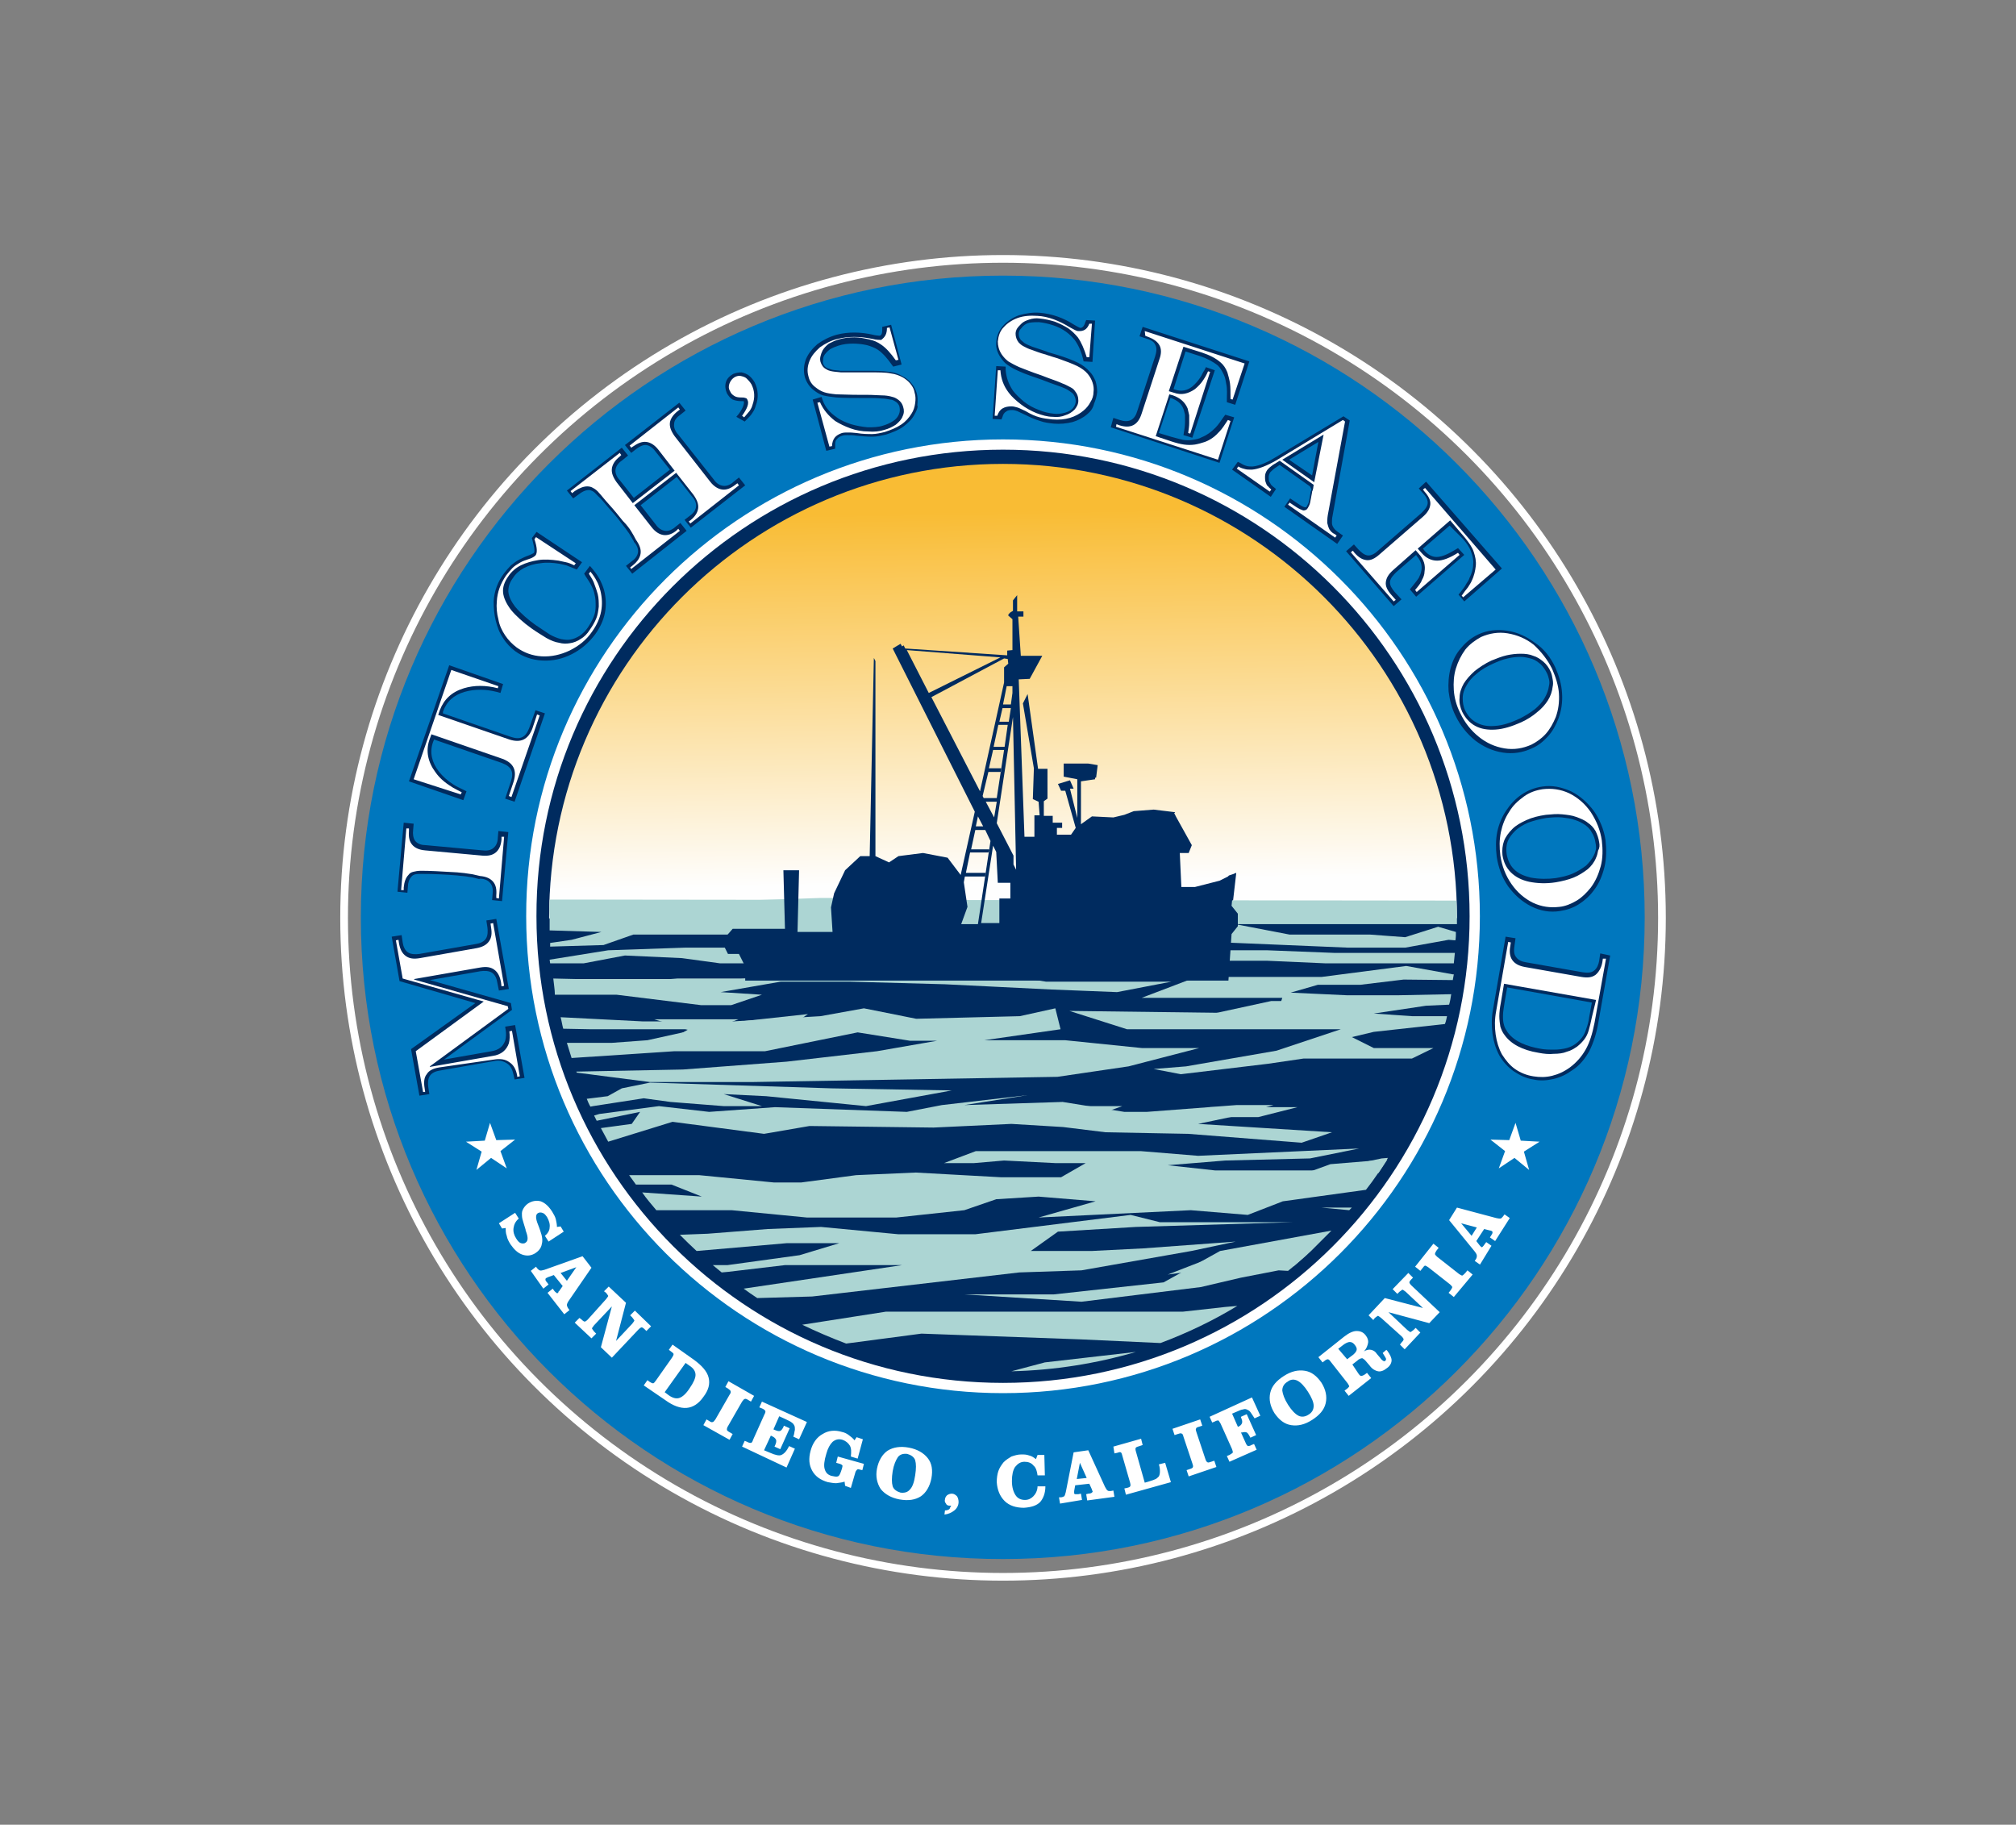
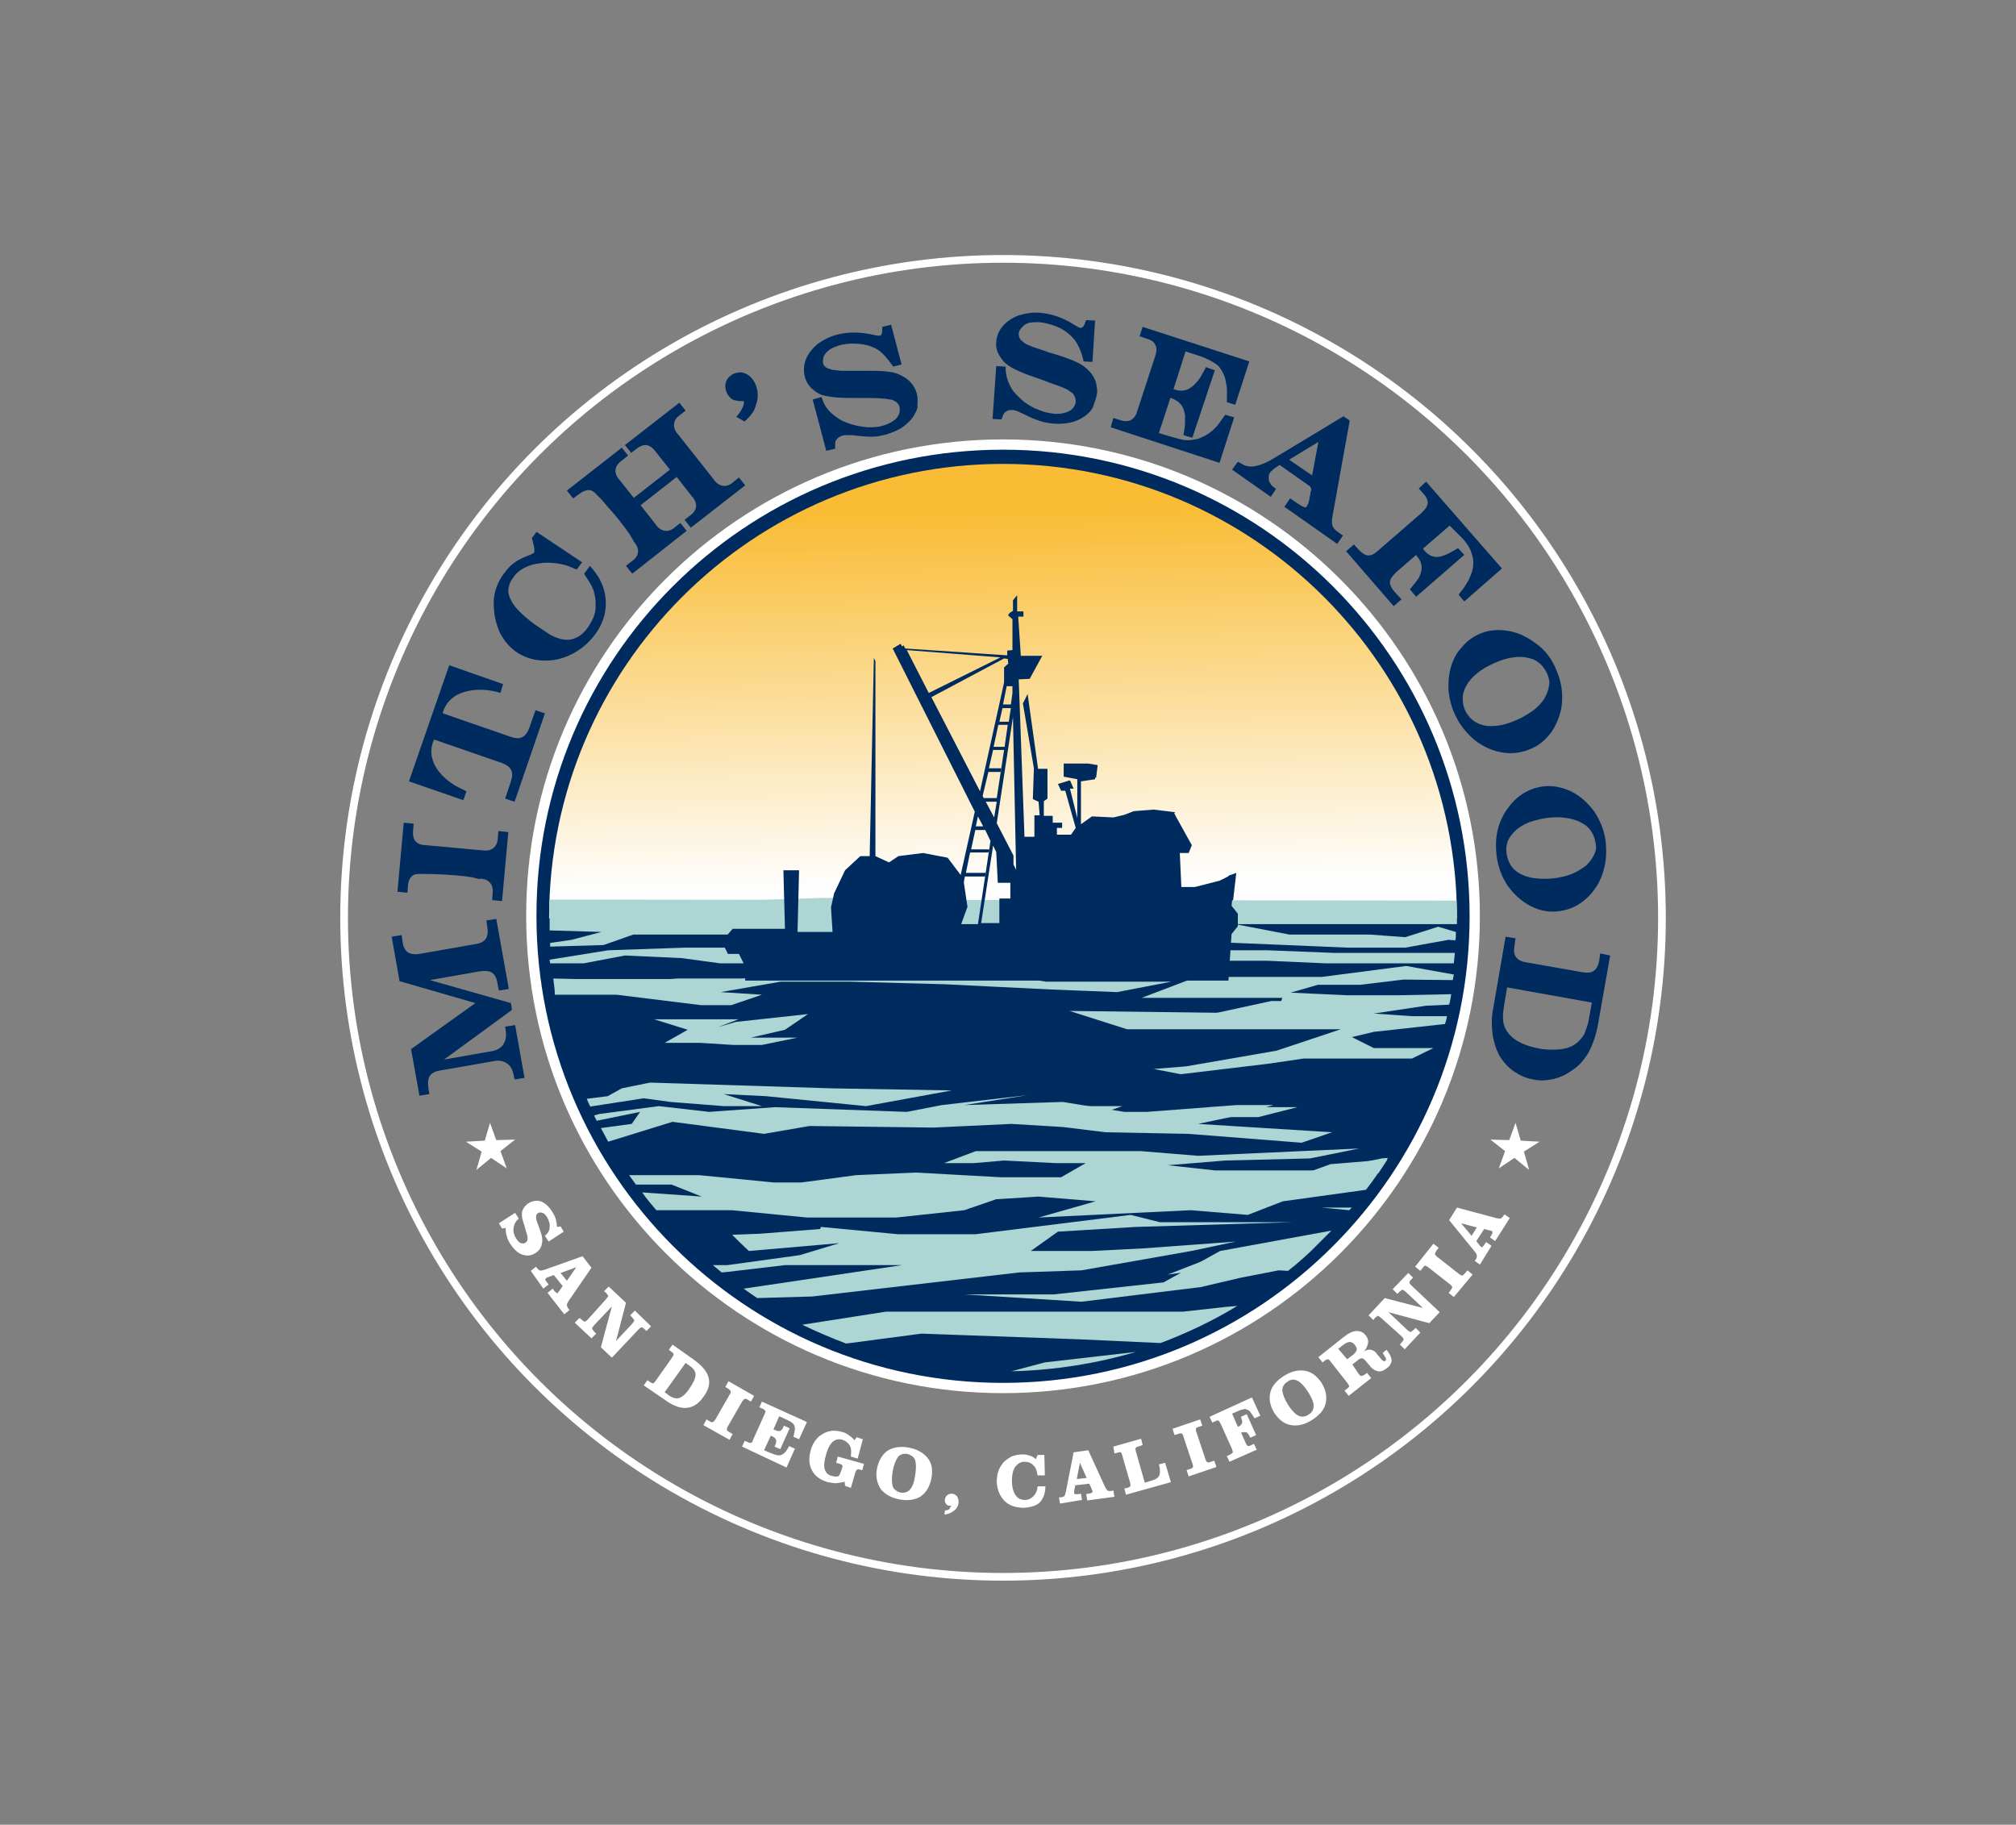
<svg xmlns="http://www.w3.org/2000/svg" xmlns:xlink="http://www.w3.org/1999/xlink" version="1.1" id="Layer_1" x="0px" y="0px" viewBox="0 0 385.5 348.9" style="enable-background:new 0 0 385.5 348.9;" xml:space="preserve">
  <rect x="0" y="0" width="385.5" height="348.9" fill="#808080" stroke="none" />
  <style type="text/css">
	.st0{display:none;fill-rule:evenodd;clip-rule:evenodd;fill:#002B5F;}
	.st1{display:none;fill:none;stroke:#000000;stroke-width:0.216;stroke-miterlimit:2.613;}
	.st2{fill-rule:evenodd;clip-rule:evenodd;fill:#00A651;}
	.st3{fill-rule:evenodd;clip-rule:evenodd;fill:#0077BE;}
	.st4{fill-rule:evenodd;clip-rule:evenodd;fill:#002B5F;}
	.st5{fill:#FFFFFF;}
	.st6{fill:none;stroke:#FFFFFF;stroke-width:1.963;stroke-miterlimit:2.613;}
	
		.st7{clip-path:url(#SVGID_00000060732630392973876680000006505831606683566220_);fill:url(#SVGID_00000126293347973331305930000005466010710799088531_);}
	.st8{fill:none;stroke:#FFFFFF;stroke-width:1.472;stroke-miterlimit:2.613;}
	.st9{fill-rule:evenodd;clip-rule:evenodd;fill:#ACD5D3;}
	.st10{fill-rule:evenodd;clip-rule:evenodd;fill:#FFFFFF;}
</style>
  <rect x="0.1" y="2.1" class="st0" width="383.3" height="346.7" />
  <rect x="0.1" y="2.1" class="st1" width="383.3" height="346.7" />
  <path class="st2" d="M105,172.3h173.4c0,1,0.1,2.1,0.1,3.2c0,47.9-38.9,86.8-86.8,86.8s-86.8-38.9-86.8-86.8  C105,174.4,105,173.3,105,172.3" />
-   <polygon class="st2" points="201.4,195.7 206.3,195.7 215.9,195.2 213,196.2 210.6,197.7 196.6,197.7 192.2,199.6 177.7,200.6   192.7,198.6 " />
  <polygon class="st2" points="171.4,193.3 181.1,194.7 189.3,194.7 184.4,196.7 180.6,196.7 174.8,196.7 170.5,196.7 165.7,196.7   158.8,196.7 167,194.7 " />
  <polygon class="st2" points="156.4,198.6 164.6,198.6 170.5,198.6 179.1,198.6 172.4,200.1 166.1,200.1 165.7,200 164.5,199.7   162.7,199.4 160.7,199 158.9,198.7 157.3,198.5 156.4,198.4 " />
  <polygon class="st2" points="172.9,202.5 187.4,203.1 193.2,203.1 202.3,202.1 197.5,204.1 190.3,204.6 200.9,206 206.3,206   210.6,206 219.3,204.6 223.6,204.6 218.8,206 213.5,207.5 203.3,207.5 193.2,207.5 187.9,206.5 185.4,208 176.3,208.4 170,208.9   149.2,208.9 160.8,208 182,206.5 176.7,204.6 165.2,204.6 " />
  <polygon class="st2" points="156.1,211.3 163.5,212.7 168.7,212.7 175.2,212.7 185.4,212.7 177,214.5 167.8,214.5 " />
-   <polygon class="st2" points="189.1,213.1 196.2,211.3 199.8,211.7 203.9,212.7 211.9,212.7 217.1,212.7 211.4,214.1 218.3,214.5   232.8,214.5 223.9,216.9 213.3,215.9 206.8,214.5 198.4,213.1 194.7,214.5 185.4,214.5 " />
  <polygon class="st2" points="207.3,200.4 222,200.4 215.6,201.8 " />
  <polygon class="st2" points="167.8,226.3 181.2,224.9 183.6,225.7 192.4,225.7 209.6,224 204.9,225.7 199.3,226.8 210.9,226.8   215.1,226.3 222,224.4 227.1,225.4 241.1,225.7 233.2,226.8 222,226.8 216.5,228.2 212.8,229.6 219.7,230.5 211.4,231.2   202.1,228.6 194.7,228.6 185,228.2 181.2,231.2 175.6,231.2 164.5,231.2 172.9,230 180.3,226.8 172.4,227.7 " />
  <polygon class="st2" points="170.1,235.4 175.6,236.4 183,237.8 198.4,236.8 190.1,239.2 196.2,239.6 207.6,240.1 201.1,242   188.7,241 184.4,241 180.3,242.4 175.2,244.9 165.5,244.9 176.1,241 172.4,238.7 167.8,238.2 161.7,238.2 " />
  <polygon class="st2" points="198.2,196.3 206.6,194.9 216.1,194.9 212.3,196.8 " />
  <polygon class="st2" points="178.2,202.5 184.3,201.7 190.1,202.2 195.8,202.2 188.2,202.9 184.6,203.4 190.1,204.8 200,205.3   193.5,206.1 186.6,205.3 181.2,203.7 174.7,203.7 " />
  <polygon class="st2" points="182,224.5 189.3,223.9 192.4,223.9 200,223.9 194.3,225.4 183.6,226.6 " />
  <polygon class="st2" points="138,223.9 147.1,225.7 155.6,225.7 160.5,226.2 155.6,228.5 148.3,227.3 140.6,228.9 137.6,228.9   123.4,228.9 123.4,228.8 134.5,228.1 130.4,224.5 " />
  <polygon class="st2" points="179.8,250 188.2,251.4 202.1,251.4 191.4,253.7 181.6,252.3 " />
  <polygon class="st2" points="167.3,251.8 171.5,251.8 182.6,255.1 173.3,255.1 " />
-   <path class="st3" d="M191.8,52.7c67.8,0,122.7,55,122.7,122.7c0,67.8-55,122.7-122.7,122.7C124,298.2,69,243.2,69,175.4  C69,107.7,124,52.7,191.8,52.7" />
  <path class="st4" d="M304.4,191.7l-16.2-2.9l-0.5,2.9c-0.1,0.8-0.3,1.7-0.3,2.5c0,0.6,0,1.2,0.2,1.8c0.1,0.5,0.4,0.9,0.7,1.4l0,0  c1.4,1.9,3.9,2.7,6.1,3.1c0.9,0.2,1.9,0.2,2.8,0.2c0.8,0,1.6-0.1,2.4-0.3c0.7-0.2,1.3-0.5,1.8-0.9c0.4-0.3,0.8-0.7,1.1-1.1  c0.4-0.5,0.6-1,0.8-1.6c0.3-0.8,0.5-1.6,0.6-2.4L304.4,191.7z M305.1,161.2c-0.1-0.7-0.3-1.4-0.7-2c-0.3-0.6-0.7-1-1.2-1.4  c-0.6-0.4-1.3-0.8-2-1c-0.8-0.3-1.7-0.4-2.5-0.5c-1-0.1-2,0-3,0.1c-1.2,0.2-2.4,0.5-3.5,0.9c-0.9,0.4-1.8,0.9-2.5,1.6  c-0.6,0.6-1.1,1.2-1.4,2s-0.3,1.6-0.2,2.4c0.2,1.1,0.6,2.1,1.4,2.9c0.9,0.9,2,1.3,3.2,1.6c1.6,0.3,3.3,0.3,4.8,0.1  c1.1-0.2,2.2-0.4,3.3-0.9c0.9-0.4,1.7-0.9,2.5-1.5c0.6-0.6,1.1-1.2,1.5-2l0,0c0.2-0.4,0.3-0.8,0.4-1.2  C305.2,162.1,305.2,161.6,305.1,161.2z M295.8,128.7c-0.3-0.6-0.7-1.2-1.2-1.7c-0.5-0.4-1-0.8-1.6-1c-0.7-0.2-1.5-0.4-2.2-0.4  c-0.9,0-1.7,0.1-2.5,0.3c-1,0.2-1.9,0.6-2.8,1c-1.1,0.5-2.2,1.1-3.1,1.9c-0.8,0.6-1.5,1.4-2,2.3c-0.4,0.7-0.7,1.5-0.7,2.4  c0,0.8,0.1,1.6,0.5,2.4c0.5,1,1.2,1.8,2.2,2.3c1.1,0.6,2.3,0.7,3.5,0.6c1.6-0.1,3.2-0.7,4.7-1.4c1-0.5,2-1.1,2.9-1.8  c0.7-0.6,1.4-1.3,1.9-2.2c0.4-0.7,0.7-1.5,0.8-2.3l0,0c0.1-0.4,0.1-0.8,0-1.2C296.1,129.5,296,129.1,295.8,128.7z M252.1,84.5  l-5.6,3.4l4.4,3L252.1,84.5z M307.9,182.7l-2.3,13c-0.3,1.8-0.9,3.7-1.7,5.3c-0.8,1.4-1.8,2.7-3.2,3.6c-1.1,0.8-2.3,1.4-3.6,1.7  c-1.3,0.3-2.6,0.4-3.9,0.1c-1.4-0.2-2.6-0.8-3.8-1.6c-1.1-0.8-2-1.8-2.7-3c-0.7-1.3-1.1-2.7-1.3-4.1c-0.2-1.6-0.2-3.2,0.1-4.7  l2.4-13.9l1.9,0.3l-0.2,1.4c-0.1,0.7-0.2,1.6,0.3,2.2c0.4,0.6,1.2,0.9,1.9,1l10.8,1.9c0.7,0.1,1.6,0.2,2.2-0.3  c0.6-0.4,0.9-1.3,1-1.9l0.2-1.4L307.9,182.7z M307,160.6c0.2,1.7,0.2,3.5-0.2,5.2c-0.4,1.6-1,3.1-2,4.4c-0.8,1.1-1.8,2-2.9,2.7  s-2.3,1.1-3.6,1.3c-1.9,0.3-3.7,0-5.5-0.9s-3.2-2.2-4.4-3.8c-1.2-1.7-1.9-3.7-2.2-5.7c-0.2-1.6-0.2-3.2,0.1-4.7  c0.3-1.5,0.9-2.9,1.7-4.1c0.8-1.2,1.8-2.3,3-3.1s2.5-1.3,3.9-1.5c1.9-0.3,3.7,0.1,5.5,0.9c1.8,0.9,3.2,2.2,4.4,3.8  C305.9,156.7,306.7,158.6,307,160.6z M297.4,127.6c0.7,1.6,1.2,3.2,1.3,5c0.1,1.6-0.1,3.2-0.7,4.8c-0.5,1.3-1.1,2.4-2,3.4  s-1.9,1.8-3.1,2.3c-1.7,0.8-3.6,1.1-5.5,0.8c-2-0.3-3.7-1.1-5.3-2.3c-1.6-1.3-2.9-2.9-3.8-4.8c-0.7-1.4-1.1-3-1.3-4.6  c-0.1-1.5,0-3,0.4-4.5c0.4-1.4,1-2.7,2-3.8c0.9-1.1,2-2,3.3-2.6c1.7-0.8,3.6-1,5.5-0.7c2,0.3,3.7,1.1,5.3,2.3  C295.3,124.1,296.5,125.7,297.4,127.6z M277.2,100.5l-5.1,4.4l0.3,0.4c0.6,0.7,1.4,1.2,2.3,1.2c1.2,0,2.6-0.8,3.6-1.4l0.5-0.3  l1.2,1.3l-9.2,8l-1.2-1.4l0.4-0.5c0.4-0.5,0.9-1.1,1.3-1.7c0.2-0.4,0.4-0.9,0.5-1.4c0.2-1.1-0.2-2-0.9-2.8l-0.1-0.2l-3.8,3.3  c-0.5,0.5-1.1,1.1-1.2,1.8c-0.1,0.7,0.4,1.4,0.9,2l1.3,1.4l-1.5,1.3l-9.1-10.5l1.5-1.3l0.8,0.9c0.5,0.5,1.1,1.1,1.8,1.2  c0.7,0.1,1.5-0.4,2-0.9l8.3-7.2c0.5-0.5,1.1-1.1,1.2-1.8c0.1-0.7-0.4-1.5-0.9-2l-0.8-0.9l1.4-1.3l14.5,16.6L280,115l-1.1-1.3  l0.4-0.5c0.4-0.5,0.8-1,1.1-1.6c0.2-0.3,0.5-0.7,0.6-1.1l0,0c0.4-0.8,0.7-1.7,0.7-2.6c0.1-0.8-0.1-1.6-0.4-2.4  c-0.3-0.9-0.9-1.7-1.5-2.4L277.2,100.5z M250.5,93l-5.8-4.1l-0.9,0.6c-0.3,0.2-0.6,0.5-0.9,0.8c-0.2,0.3-0.3,0.6-0.3,0.9  s0,0.6,0.1,0.9c0.1,0.1,0.2,0.3,0.3,0.5s0.3,0.3,0.5,0.5l0.5,0.4l-1,1.5l-7.4-5.2l1.1-1.5l0.6,0.3c0.3,0.2,0.7,0.4,1.1,0.5  c0.3,0.1,0.8,0.1,1.1,0.1c1.4-0.1,3.2-1,4.3-1.7l13.1-7.9l1.2,0.8l-3.3,18.3c-0.1,0.4-0.1,0.9-0.1,1.3c0,0.3,0.1,0.6,0.3,0.9  s0.5,0.6,0.8,0.8l1,0.7l-1.1,1.6l-10.1-7.1l1.1-1.6l1.8,1.2c0.3,0.2,0.8,0.5,1.1,0.5c0.1,0,0.2,0,0.3-0.2s0.2-0.4,0.3-0.6  c0.2-0.7,0.3-1.4,0.4-2c0-0.1,0-0.2,0.1-0.3c0-0.1,0-0.2,0.1-0.3l0,0L250.5,93z M226.7,67.2l-2.3,7.2l0.3,0.1  c1.2,0.4,2.3,0.2,3.3-0.6c0.6-0.5,1.1-1.1,1.5-1.7l0,0l0,0c0.3-0.4,0.5-1,0.8-1.4l0.3-0.6l1.7,0.6L228,83.7l-1.7-0.5l0.1-0.6  c0.1-0.6,0.2-1.2,0.2-1.9c0-0.4,0-0.9,0-1.4c-0.1-0.4-0.2-0.8-0.3-1.1c-0.4-1.1-1.3-1.7-2.4-2.1h-0.1l-2.2,6.7l2.3,0.7  c0.7,0.2,1.5,0.4,2.3,0.6c0.6,0.1,1.3,0.1,1.9,0c0.6-0.1,1.2-0.2,1.7-0.5c1-0.4,1.8-1,2.6-1.8c0.6-0.6,1.1-1.4,1.6-2.1l0.3-0.4  l1.7,0.5l-2.8,8.7l-20.8-6.8l0.5-1.8l1.2,0.4c1.8,0.6,2.9,0,3.4-1.8l3.4-10.4c0.2-0.7,0.4-1.5,0-2.2c-0.3-0.7-1.1-1-1.8-1.2  l-1.2-0.4l0.6-1.8l20.4,6.6l-2.7,8.3l-1.6-0.5v-0.5c0-0.9,0.1-2-0.1-2.9c-0.1-0.6-0.2-1.3-0.5-1.9s-0.6-1.2-1.1-1.7  c-1-0.8-2.2-1.4-3.4-1.8L226.7,67.2z M207.9,79.2c-0.8,0.7-1.8,1.2-2.8,1.5c-1.2,0.3-2.4,0.4-3.6,0.3c-0.9-0.1-1.8-0.2-2.6-0.5  c-1-0.3-1.9-0.7-2.9-1.2c-0.5-0.2-1-0.5-1.5-0.7c-0.3-0.1-0.6-0.2-0.9-0.2c-0.4,0-0.9,0-1.2,0.3c-0.4,0.2-0.6,0.6-0.7,1l-0.2,0.5  l-1.7-0.1l0.7-10.1l1.8,0.1v0.6c0.1,1.5,0.6,2.8,1.4,4c0.6,0.8,1.4,1.5,2.1,2.1c0.9,0.7,1.8,1.2,2.9,1.6c0.9,0.4,1.9,0.6,2.8,0.7  c0.7,0.1,1.5,0,2.2-0.2c0.6-0.2,1.1-0.4,1.5-0.9c0.3-0.4,0.5-0.8,0.5-1.3s-0.2-1-0.5-1.4c-0.2-0.2-0.5-0.4-0.8-0.6  c-0.4-0.3-0.9-0.5-1.4-0.7c-0.8-0.3-1.7-0.6-2.5-0.9l-1.3-0.5c-1.4-0.5-3-1-4.3-1.6c-0.7-0.3-1.5-0.7-2.2-1.2  c-0.6-0.4-1-0.9-1.4-1.5c-0.6-0.9-0.9-1.8-0.8-2.9c0.1-1.2,0.5-2.2,1.3-3.1c0.8-0.9,1.9-1.6,3-2c1.3-0.4,2.7-0.6,4-0.5  c2.4,0.2,4.6,1,6.6,2.3c0.2,0.1,1,0.6,1.2,0.6c0.5,0,0.8-0.6,0.9-1l0.2-0.5l1.7,0.1l-0.5,7.9l-1.7-0.1l-0.1-0.5  c-0.3-1.2-0.8-2.5-1.6-3.6c-0.5-0.6-1-1.1-1.7-1.6s-1.5-0.9-2.4-1.2s-1.8-0.5-2.7-0.6c-0.6,0-1.2,0-1.8,0.1  c-0.5,0.1-0.9,0.3-1.3,0.7c-0.2,0.2-0.4,0.5-0.6,0.7c-0.1,0.2-0.2,0.5-0.2,0.7c0,0.5,0.1,0.8,0.4,1.2l0,0c0.2,0.2,0.5,0.4,0.7,0.6  c0.5,0.3,1,0.5,1.5,0.7c0.9,0.3,1.8,0.6,2.7,0.9l0,0l0,0c0.2,0.1,0.4,0.2,0.5,0.2l0,0l0.7,0.2l1,0.3c1.3,0.4,2.7,0.9,3.9,1.5  c0.8,0.4,1.6,1,2.2,1.7c0.5,0.5,0.8,1.1,1.1,1.8c0.2,0.7,0.3,1.4,0.3,2.1c-0.1,0.8-0.3,1.5-0.6,2.2C209,78.1,208.5,78.7,207.9,79.2z   M174.9,79.2c-0.5,1-1.3,1.7-2.2,2.4c-1,0.7-2.1,1.1-3.3,1.5c-0.9,0.2-1.7,0.4-2.6,0.4c-1,0-2.1-0.1-3.1-0.2  c-0.5-0.1-1.1-0.1-1.7-0.1c-0.3,0-0.6,0-0.9,0.1c-0.4,0.1-0.8,0.3-1.1,0.7c-0.3,0.3-0.3,0.7-0.3,1.2v0.6l-1.7,0.4l-2.6-9.8l1.7-0.5  l0.2,0.6c0.5,1.4,1.4,2.4,2.7,3.3c0.8,0.6,1.8,1,2.7,1.3c1,0.3,2.1,0.5,3.2,0.6c1,0,2,0,2.9-0.3c0.7-0.2,1.4-0.5,2-0.9  c0.5-0.3,0.9-0.8,1.1-1.3c0.2-0.5,0.2-0.9,0.1-1.4c-0.1-0.5-0.5-0.9-0.9-1.1c-0.3-0.2-0.6-0.3-0.9-0.3c-0.5-0.1-1-0.2-1.6-0.2  c-0.9-0.1-1.8-0.1-2.7-0.1h-1.4c-1.5,0-3.1,0-4.6-0.1c-0.8-0.1-1.7-0.2-2.5-0.4c-0.7-0.2-1.3-0.6-1.8-1c-0.8-0.6-1.4-1.5-1.7-2.5  c-0.3-1.2-0.2-2.3,0.2-3.4c0.5-1.2,1.3-2.1,2.2-2.9c1.1-0.8,2.3-1.4,3.7-1.8c2.3-0.6,4.7-0.5,6.9,0c0.3,0.1,1.1,0.2,1.3,0.2  c0.5-0.1,0.5-0.8,0.5-1.2v-0.5l1.7-0.4l2,7.6l-1.6,0.4l-0.3-0.4c-0.7-1-1.6-2.1-2.6-2.8c-0.6-0.4-1.4-0.7-2.1-0.9  c-0.9-0.2-1.8-0.3-2.7-0.3s-1.9,0.1-2.8,0.4c-0.6,0.2-1.1,0.4-1.6,0.7c-0.4,0.3-0.7,0.6-1,1c-0.2,0.3-0.3,0.6-0.3,0.9  c0,0.2-0.1,0.5,0,0.8c0.1,0.4,0.4,0.7,0.8,0.9l0,0c0.3,0.1,0.6,0.2,0.9,0.3c0.5,0.1,1.1,0.1,1.6,0.2c0.9,0,1.9,0,2.8,0l0,0l0,0  c0.2,0,0.4,0,0.6,0l0,0h0.7h1.1c1.4,0,2.8,0,4.2,0.2c0.9,0.1,1.8,0.4,2.6,0.9c0.6,0.3,1.2,0.8,1.6,1.3c0.5,0.6,0.8,1.2,1,1.9  c0.2,0.7,0.2,1.5,0.1,2.3C175.6,77.7,175.3,78.5,174.9,79.2z M142.2,76.7L142.2,76.7c-0.1,0-0.4,0-0.5,0l0,0l0,0  c-0.5,0-1.1-0.1-1.6-0.3c-0.5-0.3-0.8-0.7-1.1-1.2c-0.3-0.7-0.4-1.4-0.2-2.1s0.7-1.2,1.4-1.6c0.5-0.2,1-0.3,1.6-0.3  c0.5,0.1,1,0.3,1.4,0.6c0.5,0.4,0.8,0.8,1.1,1.3c0.7,1.4,0.8,3,0.2,4.5c-0.1,0.4-0.3,0.9-0.6,1.3c-0.3,0.5-0.7,0.9-1.1,1.3l-0.4,0.4  l-1.6-0.9l0.5-0.6C141.6,78.7,142.5,77.3,142.2,76.7z M121.2,95.2l6.9-5.4l-2.7-3.4c-0.4-0.6-1.1-1.2-1.8-1.3  c-0.7-0.1-1.5,0.4-2,0.8l-0.9,0.7l-1.2-1.5l10.4-8.1l1.2,1.5l-1,0.8c-0.6,0.4-1.2,1-1.2,1.8c-0.1,0.7,0.3,1.5,0.8,2l6.8,8.6  c0.4,0.6,1,1.1,1.8,1.2c0.7,0.1,1.5-0.3,2-0.8l1-0.8l1.2,1.5l-10.4,8.1l-1.2-1.5l0.9-0.7c0.6-0.4,1.2-1,1.3-1.8  c0.1-0.7-0.3-1.5-0.8-2l-2.9-3.7l-6.9,5.4l2.9,3.7c0.4,0.6,1,1.1,1.8,1.2c0.7,0.1,1.5-0.3,2-0.8l0.9-0.7l1.2,1.5l-10.4,8.2l-1.2-1.5  l1-0.8c0.6-0.4,1.2-1,1.3-1.8c0.1-0.7-0.3-1.5-0.8-2l0,0v-0.1c-0.3-0.5-0.6-1-0.9-1.5c-0.5-0.7-1-1.4-1.5-2  c-0.8-1.1-1.7-2.1-2.6-3.1c-0.6-0.7-1.2-1.5-1.9-2.1l0,0l0,0c-0.3-0.3-0.6-0.7-1-0.9c-0.2-0.1-0.5-0.2-0.7-0.2l0,0l0,0  c-0.7,0-1.4,0.4-1.9,0.8l-1.1,0.8l-1.2-1.5l10.5-8.2l1.2,1.5L119,88c-0.6,0.4-1.2,1-1.3,1.8c-0.1,0.7,0.3,1.5,0.8,2L121.2,95.2z   M111.7,109.7l1.1-1.5l0.6,0.7c0.5,0.6,0.9,1.2,1.3,1.9c0.3,0.6,0.6,1.3,0.8,2c0.8,3.1,0.2,5.9-1.7,8.5c-1.2,1.6-2.7,2.9-4.5,3.8  s-3.6,1.3-5.6,1.2c-1.9-0.1-3.7-0.7-5.2-1.8c-0.9-0.7-1.7-1.5-2.3-2.5c-0.7-1-1.1-2.1-1.4-3.3c-0.3-1.2-0.4-2.4-0.4-3.7  c0.1-2,0.8-3.8,2-5.4c0.4-0.5,0.8-1,1.3-1.5c0.5-0.4,1-0.8,1.6-1.1c0.6-0.3,1.2-0.6,1.8-0.8c0.2-0.1,0.8-0.3,1-0.5  c0.3-0.4-0.2-2-0.3-2.5l-0.1-0.3l0.9-1.2l8.7,5.8l-1,1.4l-0.5-0.2c-0.5-0.2-1-0.4-1.5-0.6c-0.4-0.1-0.8-0.2-1.3-0.3l0,0  c-1.2-0.2-2.5-0.3-3.7-0.1c-1.1,0.1-2.1,0.4-3.1,0.9c-0.9,0.5-1.6,1.1-2.1,1.9c-0.6,0.8-0.9,1.6-0.9,2.6c0.1,1.1,0.7,2.1,1.3,2.9  c1.1,1.3,2.5,2.5,3.9,3.5c0.9,0.6,1.8,1.2,2.7,1.8c0.7,0.4,1.4,0.7,2.2,0.9c0.6,0.1,1.2,0.2,1.7,0.1c0.7-0.1,1.3-0.4,1.8-0.7  c0.6-0.4,1.2-1,1.6-1.6s0.8-1.3,1.1-2c0.3-0.7,0.4-1.4,0.4-2.1s0-1.5-0.2-2.2c-0.1-0.6-0.3-1.1-0.6-1.7c-0.3-0.6-0.7-1.2-1.1-1.8  L111.7,109.7z M84.7,136.4l13,4.5c1.8,0.6,2.8,0.1,3.5-1.7l1.2-3.4l1.8,0.6l-5.8,16.9l-1.8-0.6l1.1-3.3c0.6-1.8,0.1-2.8-1.7-3.5  l-13-4.5l-0.2,0.5c-0.7,2-0.2,3.9,1.1,5.6c0.8,1,1.7,1.8,2.8,2.5c0.6,0.4,1.3,0.7,1.9,1l0.6,0.3l-0.6,1.7l-10.4-3.6l7.7-22.2  l10.3,3.6l-0.5,1.7l-0.7-0.2c-2-0.5-4.1-0.6-6.2,0c-2,0.6-3.4,1.8-4.1,3.8L84.7,136.4z M91.7,168.1c-0.4-0.1-0.8-0.2-1.2-0.3  c-0.4-0.1-0.8-0.1-1.2-0.2c-0.6-0.1-1.2-0.1-1.8-0.2c-2.3-0.2-4.6-0.3-6.9-0.3c-0.4,0-0.9,0-1.3,0.1c-0.2,0.1-0.5,0.2-0.6,0.4l0,0  l0,0c-0.5,0.5-0.7,1.3-0.7,1.9l-0.1,1.2l-1.9-0.2l1.2-13.2l1.9,0.2l-0.1,1.2c-0.1,0.7,0,1.6,0.4,2.1c0.5,0.6,1.3,0.8,2,0.8l10.9,1  c0.7,0.1,1.6,0,2.1-0.5c0.6-0.5,0.8-1.3,0.8-2l0.1-1.2l1.9,0.2L96,172.3l-1.9-0.2l0.1-1.2c0.1-0.7,0-1.6-0.5-2.1  c-0.5-0.6-1.3-0.8-2-0.8L91.7,168.1L91.7,168.1z M90.9,191.8l-14.5-4.2l-1.5-8.5l1.9-0.3l0.2,1.4c0.1,0.7,0.4,1.5,1,1.9  s1.5,0.4,2.2,0.3l10.8-1.9c0.7-0.1,1.5-0.4,1.9-1s0.4-1.5,0.3-2.2L93,176l1.9-0.3l2.4,13.4l-1.9,0.3l-0.3-1.5  c-0.1-0.7-0.4-1.5-1-1.9s-1.5-0.4-2.2-0.3l-9.7,1.7l15.5,4.4l0.2,1.3l-13,9.5L94,201c0.6-0.1,1.2-0.3,1.7-0.7  c0.4-0.3,0.7-0.8,0.9-1.3c0.2-0.7,0.2-1.4,0.1-2l-0.1-0.7l1.9-0.3l1.8,10.1l-1.9,0.3l-0.2-0.9c-0.2-0.9-0.5-1.7-1.3-2.2  s-1.6-0.6-2.5-0.4l-10.3,1.8c-0.7,0.1-1.5,0.4-1.9,1s-0.4,1.5-0.3,2.2l0.2,1.3l-1.9,0.3l-1.6-8.9L90.9,191.8z" />
-   <path class="st5" d="M307.1,183.3l-2.2,12.3c-0.4,2-0.9,3.7-1.7,5.1c-0.8,1.4-1.8,2.5-3,3.4c-1.1,0.8-2.2,1.3-3.4,1.6  c-1.2,0.3-2.4,0.3-3.6,0.1c-1.3-0.2-2.5-0.7-3.5-1.4s-1.8-1.7-2.5-2.8c-0.6-1.1-1-2.4-1.2-3.8c-0.2-1.4-0.2-2.9,0.1-4.5l2.3-13.2  l0.5,0.1l-0.1,0.7c-0.2,1.1-0.1,2,0.4,2.7s1.3,1.1,2.4,1.3l10.8,1.9c1.2,0.2,2,0.1,2.7-0.4c0.6-0.5,1.1-1.3,1.3-2.4l0.1-0.7  L307.1,183.3z M305.2,191.2l-17.6-3.1l-0.6,3.6c-0.2,1-0.3,1.9-0.3,2.6c0,0.7,0.1,1.4,0.2,2c0.2,0.6,0.4,1.1,0.8,1.6  c1.2,1.7,3.4,2.9,6.5,3.4c1,0.2,2,0.3,2.9,0.2c0.9,0,1.8-0.1,2.5-0.4c0.8-0.2,1.4-0.6,2-1c0.5-0.4,0.9-0.8,1.3-1.3s0.7-1.1,0.9-1.8  c0.2-0.7,0.4-1.5,0.6-2.5L305.2,191.2z M305.8,161.1c-0.1-0.8-0.4-1.6-0.7-2.2c-0.4-0.7-0.9-1.2-1.5-1.6c-0.6-0.5-1.4-0.8-2.2-1.1  c-0.8-0.3-1.7-0.4-2.7-0.5s-2,0-3.1,0.1c-1.4,0.2-2.6,0.5-3.7,1s-2,1-2.7,1.7s-1.3,1.5-1.6,2.3c-0.3,0.8-0.4,1.8-0.3,2.7  c0.2,1.3,0.7,2.4,1.6,3.3c0.9,0.9,2.1,1.5,3.5,1.8c1.5,0.3,3.2,0.4,5.1,0.1c1.2-0.2,2.4-0.5,3.4-0.9s1.9-1,2.7-1.6  c0.7-0.6,1.3-1.4,1.6-2.2c0.2-0.4,0.3-0.9,0.4-1.4C305.9,162.1,305.9,161.6,305.8,161.1z M306.3,160.7c0.2,1.7,0.2,3.4-0.2,4.9  c-0.4,1.5-1,2.9-1.9,4.1c-0.8,1-1.7,1.9-2.7,2.5s-2.2,1.1-3.3,1.2c-1.8,0.2-3.4,0-5.1-0.8c-1.6-0.8-3-2-4.1-3.6s-1.8-3.4-2.1-5.4  c-0.2-1.6-0.2-3,0.1-4.5c0.3-1.4,0.8-2.7,1.6-3.9c0.7-1.2,1.7-2.1,2.8-2.9c1.1-0.8,2.3-1.2,3.6-1.4c1.7-0.2,3.4,0,5.1,0.8  c1.6,0.8,3,2,4.1,3.6C305.3,157,306,158.7,306.3,160.7z M296.5,128.4c-0.3-0.7-0.8-1.4-1.4-1.9s-1.2-0.9-1.9-1.1  c-0.7-0.3-1.5-0.4-2.4-0.4s-1.8,0.1-2.7,0.3c-0.9,0.2-1.9,0.6-2.9,1c-1.3,0.6-2.3,1.3-3.2,2c-0.9,0.8-1.6,1.6-2.1,2.4  c-0.5,0.9-0.8,1.8-0.8,2.7c-0.1,0.9,0.1,1.8,0.5,2.7c0.6,1.2,1.4,2.1,2.5,2.7c1.1,0.6,2.4,0.8,3.9,0.7s3.1-0.6,4.9-1.4  c1.1-0.5,2.2-1.2,3-1.9c0.9-0.7,1.6-1.5,2.1-2.3s0.8-1.7,0.9-2.6c0.1-0.4,0.1-0.9,0-1.4C296.8,129.3,296.7,128.8,296.5,128.4z   M296.8,127.9c0.7,1.6,1.2,3.2,1.3,4.7c0.1,1.6-0.1,3.1-0.6,4.5c-0.5,1.2-1.1,2.3-1.9,3.2s-1.8,1.6-2.8,2.1c-1.6,0.7-3.3,1-5.1,0.7  c-1.8-0.3-3.4-1-4.9-2.2s-2.7-2.7-3.6-4.6c-0.7-1.4-1.1-2.9-1.2-4.3c-0.1-1.5,0-2.9,0.4-4.2s1-2.5,1.8-3.6c0.8-1,1.9-1.8,3-2.4  c1.6-0.7,3.3-1,5.1-0.7c1.8,0.3,3.5,1,5,2.2C294.7,124.6,295.9,126.1,296.8,127.9z M277.3,99.5l-6.2,5.4l0.8,0.9  c0.8,0.9,1.8,1.4,2.9,1.4s2.4-0.5,4-1.5l0.3,0.4l-8.2,7.1l-0.3-0.4c0.6-0.7,1.1-1.3,1.3-1.9c0.3-0.5,0.5-1.1,0.5-1.6  c0.2-1.2-0.1-2.3-1.1-3.4l-0.6-0.7l-4.3,3.8c-0.9,0.8-1.3,1.5-1.4,2.3s0.3,1.6,1.1,2.5l0.8,0.9l-0.4,0.3l-8.2-9.4l0.4-0.3l0.3,0.4  c0.8,0.9,1.5,1.3,2.3,1.4s1.6-0.3,2.5-1.1l8.3-7.2c0.9-0.8,1.3-1.5,1.4-2.3s-0.3-1.6-1.1-2.5l-0.3-0.4l0.4-0.3l13.5,15.6l-6.2,5.3  l-0.3-0.3c0.4-0.6,0.8-1.1,1.2-1.6c0.3-0.5,0.6-0.9,0.7-1.2c0.5-1,0.7-2,0.8-2.9c0.1-0.9-0.1-1.8-0.4-2.7c-0.3-0.9-0.9-1.7-1.6-2.6  L277.3,99.5z M256.8,80.3l0.4,0.3l-3.3,17.9c-0.1,0.6-0.1,1.1-0.1,1.5c0.1,0.4,0.2,0.8,0.4,1.2c0.2,0.3,0.5,0.7,1,0.9l0.4,0.3  l-0.3,0.4l-9-6.3l0.3-0.4l1.2,0.8c0.6,0.4,1.1,0.6,1.4,0.7c0.4,0,0.7-0.1,0.9-0.5c0.1-0.2,0.3-0.5,0.4-0.9c0.1-0.4,0.2-1.1,0.4-2.1  c0-0.1,0-0.2,0.1-0.3c0-0.1,0.1-0.3,0.1-0.4l0.1-0.7l-6.5-4.6l-1.3,0.8c-0.4,0.3-0.8,0.6-1.1,1c-0.2,0.3-0.4,0.7-0.4,1.2  s0,0.9,0.2,1.3c0.1,0.3,0.2,0.5,0.4,0.6c0.1,0.2,0.3,0.3,0.6,0.6l-0.3,0.4l-6.3-4.4l0.3-0.4c0.5,0.3,0.9,0.4,1.3,0.5  c0.3,0.1,0.8,0.1,1.3,0.1c1.2-0.1,2.8-0.7,4.7-1.8L256.8,80.3z M253.1,83.1l-7.9,4.8l6.1,4.3L253.1,83.1z M218.9,63.3l19.1,6.2  l-2.3,6.9l-0.4-0.1c0-1.3,0-2.3-0.1-3s-0.3-1.4-0.5-2.1c-0.3-0.8-0.8-1.5-1.3-1.9c-0.9-0.8-2.1-1.4-3.6-1.9l-3.5-1.1l-2.8,8.5l1,0.3  c1.4,0.5,2.7,0.2,4-0.7c0.6-0.5,1.2-1.1,1.7-1.9c0.2-0.3,0.5-0.8,0.8-1.5l0.4,0.1l-3.8,11.8l-0.4-0.1c0.1-0.7,0.2-1.3,0.2-1.9  s0-1.1,0-1.5c-0.1-0.4-0.2-0.8-0.3-1.3c-0.5-1.2-1.4-2-2.8-2.5l-0.7-0.2l-2.6,8l3,1c0.9,0.3,1.7,0.5,2.4,0.6s1.4,0.1,2.1,0  c0.6-0.1,1.3-0.3,1.9-0.5c1.1-0.4,2-1.1,2.8-2c0.5-0.5,1-1.3,1.6-2.2l0.5,0.2l-2.4,7.4l-19.5-6.3l0.1-0.5l0.5,0.2  c2.2,0.7,3.6,0,4.3-2.2l3.4-10.4c0.4-1.1,0.4-2,0-2.7s-1.1-1.2-2.2-1.6l-0.5-0.2L218.9,63.3z M208.3,61.9h0.5l-0.5,6.4h-0.5  c-0.5-1.6-1-2.8-1.7-3.8c-0.5-0.6-1.1-1.2-1.8-1.7c-0.8-0.5-1.6-0.9-2.6-1.3c-1-0.3-1.9-0.5-2.9-0.6c-0.7-0.1-1.4,0-2,0.2  s-1.1,0.4-1.5,0.8c-0.3,0.3-0.6,0.6-0.8,0.9c-0.2,0.3-0.3,0.7-0.3,1c0,0.6,0.2,1.2,0.6,1.7c0.2,0.2,0.5,0.5,0.9,0.7s0.9,0.5,1.6,0.7  c0.6,0.2,1.5,0.6,2.7,0.9c0.3,0.1,0.5,0.2,0.6,0.2l0.6,0.2l1,0.3c1.7,0.6,3,1.1,3.8,1.5s1.5,0.9,2,1.5c0.4,0.5,0.7,1,0.9,1.6  s0.3,1.2,0.2,1.9c0,0.6-0.2,1.3-0.6,1.9c-0.3,0.6-0.8,1.2-1.3,1.6c-0.7,0.6-1.6,1.1-2.6,1.4s-2.1,0.4-3.4,0.3  c-0.9-0.1-1.7-0.2-2.4-0.4c-0.8-0.2-1.7-0.6-2.7-1.2c-0.7-0.3-1.2-0.6-1.6-0.7c-0.4-0.1-0.7-0.2-1.1-0.2c-0.6,0-1.2,0.1-1.7,0.4  s-0.8,0.8-1,1.4h-0.5l0.6-8.7h0.5c0.1,1.6,0.6,3,1.6,4.3c0.6,0.8,1.4,1.5,2.3,2.2c0.9,0.7,2,1.3,3,1.7c1.1,0.4,2.1,0.7,3.1,0.7  c0.9,0.1,1.7,0,2.4-0.3c0.7-0.2,1.3-0.6,1.8-1.1c0.4-0.5,0.7-1,0.7-1.7s-0.2-1.3-0.7-1.9c-0.2-0.3-0.5-0.5-0.9-0.7s-0.9-0.5-1.5-0.7  c-0.6-0.3-1.5-0.6-2.6-1l-1.3-0.5c-2.1-0.7-3.5-1.3-4.3-1.6c-0.9-0.4-1.6-0.8-2.1-1.1c-0.5-0.4-0.9-0.8-1.3-1.4  c-0.5-0.8-0.7-1.6-0.7-2.4c0.1-1,0.4-2,1.1-2.7c0.7-0.8,1.6-1.4,2.7-1.8c1.1-0.4,2.4-0.5,3.8-0.4c2,0.1,4.1,0.9,6.2,2.2  c0.7,0.4,1.3,0.7,1.5,0.7C207.3,63.4,207.9,62.9,208.3,61.9z M169.6,62.7l0.5-0.1l1.7,6.2l-0.5,0.1c-1-1.4-1.9-2.4-2.8-3  c-0.7-0.5-1.4-0.8-2.3-1c-0.9-0.2-1.8-0.4-2.8-0.4s-2,0.1-3,0.4c-0.7,0.2-1.3,0.5-1.9,0.8c-0.5,0.4-0.9,0.8-1.2,1.3  c-0.2,0.4-0.3,0.7-0.4,1.1c-0.1,0.4-0.1,0.7,0,1.1c0.2,0.6,0.5,1.1,1.1,1.4c0.3,0.2,0.6,0.3,1.1,0.4s1,0.1,1.7,0.2  c0.7,0,1.6,0,2.9,0c0.3,0,0.6,0,0.7,0h0.7h1.1c1.8,0,3.2,0,4.1,0.2c0.9,0.1,1.7,0.4,2.4,0.8c0.5,0.3,1,0.7,1.4,1.2s0.7,1,0.8,1.7  c0.2,0.6,0.2,1.3,0.1,2c-0.1,0.7-0.3,1.4-0.7,2c-0.5,0.8-1.1,1.5-2,2.1s-1.9,1-3.1,1.4c-0.8,0.2-1.7,0.4-2.4,0.4c-0.8,0-1.8,0-3-0.2  c-0.8-0.1-1.3-0.1-1.7-0.1s-0.7,0-1.1,0.1c-0.6,0.2-1.1,0.5-1.4,0.9c-0.3,0.4-0.5,1-0.5,1.6l-0.5,0.1l-2.3-8.4l0.5-0.1  c0.6,1.4,1.6,2.6,2.9,3.6c0.8,0.5,1.8,1,2.9,1.4c1.1,0.4,2.3,0.6,3.4,0.6c1.1,0.1,2.2,0,3.1-0.3c0.8-0.2,1.6-0.6,2.2-1  c0.6-0.5,1.1-1,1.3-1.6c0.3-0.6,0.3-1.2,0.1-1.8c-0.2-0.7-0.6-1.2-1.3-1.6c-0.3-0.2-0.7-0.3-1.1-0.4c-0.4-0.1-1-0.2-1.7-0.2  s-1.6-0.1-2.7-0.1h-1.4c-2.2,0-3.7-0.1-4.6-0.1c-1-0.1-1.7-0.2-2.3-0.4c-0.6-0.2-1.1-0.5-1.6-0.9c-0.7-0.5-1.2-1.2-1.4-2.1  c-0.3-1-0.2-2,0.2-3s1.1-1.8,2-2.6c1-0.7,2.1-1.3,3.4-1.6c2-0.5,4.2-0.5,6.6,0c0.8,0.2,1.4,0.2,1.7,0.2  C169.3,64.4,169.6,63.8,169.6,62.7z M142.3,79.8l-0.4-0.3c1-1.4,1.4-2.4,1-3.1c-0.1-0.2-0.2-0.3-0.4-0.3c-0.2-0.1-0.4-0.1-0.8-0.1  c-0.6,0-1-0.1-1.3-0.3c-0.3-0.2-0.6-0.4-0.8-0.9c-0.3-0.5-0.3-1-0.1-1.5s0.5-0.9,1-1.2c0.4-0.2,0.8-0.3,1.2-0.2  c0.4,0.1,0.8,0.2,1.1,0.5s0.6,0.6,0.9,1.1c0.6,1.2,0.7,2.5,0.2,3.9c-0.1,0.4-0.3,0.8-0.5,1.1C143.1,78.9,142.7,79.3,142.3,79.8z   M120.5,108.5l0.5-0.4c0.9-0.7,1.4-1.5,1.5-2.3s-0.2-1.6-0.9-2.6c-0.3-0.6-0.6-1.1-0.9-1.6s-0.8-1.2-1.6-2c-0.8-1-1.6-2-2.6-3.1  s-1.6-1.9-1.9-2.2c-0.4-0.5-0.8-0.8-1.2-1c-0.3-0.2-0.7-0.3-1.1-0.3c-0.7,0-1.5,0.3-2.4,0.9l-0.5,0.4l-0.3-0.4l9.4-7.3l0.3,0.4  l-0.3,0.3c-0.9,0.7-1.4,1.5-1.5,2.3s0.2,1.6,0.9,2.6l3.1,4l8-6.2l-3.1-4c-0.7-0.9-1.5-1.4-2.3-1.5s-1.6,0.2-2.6,0.9l-0.3,0.2  l-0.3-0.4l9.3-7.3l0.3,0.4l-0.4,0.3c-0.9,0.7-1.4,1.5-1.5,2.2c-0.1,0.8,0.2,1.6,0.9,2.6l6.8,8.7c0.7,0.9,1.5,1.4,2.3,1.5  s1.6-0.2,2.5-0.9l0.4-0.3l0.3,0.4l-9.3,7.3l-0.3-0.4l0.3-0.2c0.9-0.7,1.4-1.5,1.5-2.3s-0.2-1.6-0.9-2.6l-3.3-4.2l-8,6.2l3.3,4.2  c0.7,0.9,1.5,1.4,2.3,1.5s1.7-0.2,2.5-0.9l0.3-0.3l0.3,0.4l-9.3,7.3L120.5,108.5z M112.6,109.7l0.3-0.4c0.5,0.6,0.9,1.2,1.2,1.8  c0.3,0.5,0.5,1.1,0.7,1.8c0.7,2.8,0.2,5.4-1.6,7.9c-1.1,1.6-2.5,2.7-4.3,3.6c-1.7,0.8-3.5,1.2-5.3,1.1s-3.4-0.7-4.8-1.7  c-0.8-0.6-1.6-1.4-2.2-2.3s-1.1-1.9-1.3-3.1c-0.3-1.1-0.4-2.3-0.3-3.4c0.1-1.8,0.7-3.4,1.8-5c0.4-0.5,0.8-1,1.2-1.4  c0.4-0.4,0.9-0.7,1.4-1s1.1-0.5,1.7-0.7c0.7-0.2,1.1-0.5,1.3-0.7c0.4-0.5,0.3-1.6-0.2-3.1l0.3-0.4l7.6,5l-0.3,0.4  c-0.6-0.3-1.1-0.5-1.6-0.6c-0.4-0.1-0.9-0.2-1.4-0.3c-1.4-0.2-2.7-0.3-3.9-0.1c-1.2,0.2-2.3,0.5-3.3,1s-1.8,1.2-2.4,2.1  c-0.7,1-1.1,2-1,3.1c0.1,1,0.6,2.1,1.5,3.3c0.9,1.1,2.3,2.4,4,3.6c1,0.7,2,1.3,2.8,1.8c0.9,0.5,1.7,0.8,2.4,0.9  c0.7,0.2,1.4,0.2,2,0.1c0.8-0.1,1.5-0.4,2.1-0.8c0.7-0.4,1.3-1,1.8-1.8c0.5-0.7,0.9-1.4,1.2-2.1c0.3-0.7,0.4-1.5,0.5-2.3  c0-0.8,0-1.6-0.2-2.4c-0.2-0.7-0.4-1.3-0.6-1.8C113.5,111.1,113.1,110.5,112.6,109.7z M79.1,149l7.2-20.9l9,3.1l-0.1,0.4  c-2.3-0.6-4.5-0.6-6.5,0c-2.3,0.7-3.8,2.1-4.6,4.2l-0.3,0.9l13.6,4.7c2.2,0.7,3.6,0,4.4-2.1l0.9-2.7l0.5,0.2l-5.4,15.6l-0.5-0.2  l0.9-2.7c0.7-2.2,0-3.6-2.1-4.4l-13.6-4.7l-0.4,1.1c-0.7,2.1-0.3,4.2,1.2,6.2c0.7,1,1.7,1.9,3,2.7c0.4,0.3,1.1,0.6,2,1.1l-0.2,0.4  L79.1,149z M94.9,171.7v-0.5c0.1-1.2-0.1-2-0.6-2.6s-1.3-1-2.5-1.1c-0.5-0.1-0.9-0.2-1.3-0.3s-0.8-0.1-1.3-0.2  c-0.5-0.1-1.1-0.1-1.8-0.2c-3.1-0.2-5.4-0.3-6.9-0.3c-0.6,0-1.1,0.1-1.5,0.2c-0.4,0.1-0.7,0.3-0.9,0.6c-0.5,0.5-0.8,1.3-0.9,2.4v0.5  h-0.5l1-11.8h0.5v0.5c-0.1,1.2,0.1,2,0.6,2.6s1.3,1,2.5,1.1l10.9,1c1.2,0.1,2-0.1,2.6-0.6s1-1.3,1.1-2.5V160h0.5l-1,11.8L94.9,171.7  z M80.9,208.8l-1.4-7.8l13-9.5L77,187.1l-1.3-7.3l0.5-0.1l0.1,0.7c0.2,1.1,0.6,1.9,1.3,2.4c0.7,0.5,1.5,0.6,2.7,0.4l10.8-1.9  c1.1-0.2,1.9-0.6,2.4-1.3s0.6-1.5,0.4-2.7l-0.1-0.7l0.5-0.1l2.1,12l-0.5,0.1l-0.1-0.8c-0.2-1.1-0.6-1.9-1.3-2.4  c-0.7-0.5-1.5-0.6-2.7-0.4l-12.6,2.2v0.1l17.9,5.1l0.1,0.5l-15,11v0.1l12-2.1c0.8-0.1,1.5-0.4,2-0.8c0.5-0.4,0.9-1,1.1-1.6  c0.2-0.7,0.2-1.5,0.1-2.3l0.5-0.1l1.5,8.7l-0.5,0.1v-0.2c-0.2-1.2-0.7-2.1-1.5-2.6c-0.8-0.6-1.8-0.7-3-0.5L84,204.1  c-1.2,0.2-2,0.6-2.4,1.3c-0.5,0.6-0.6,1.5-0.4,2.7l0.1,0.7H80.9z" />
  <path class="st4" d="M191.8,85c49.8,0,90.2,40.4,90.2,90.2s-40.4,90.2-90.2,90.2s-90.2-40.4-90.2-90.2  C101.5,125.4,141.9,85,191.8,85z" />
  <path class="st6" d="M191.8,85c49.8,0,90.2,40.4,90.2,90.2s-40.4,90.2-90.2,90.2s-90.2-40.4-90.2-90.2  C101.5,125.4,141.9,85,191.8,85z" />
  <g>
    <g>
      <defs>
        <path id="SVGID_1_" d="M278.5,175.6H105v-0.1c0-47.9,38.9-86.8,86.8-86.8s86.8,38.9,86.8,86.8L278.5,175.6z" />
      </defs>
      <clipPath id="SVGID_00000123440562990080606730000005716717362115461760_">
        <use xlink:href="#SVGID_1_" style="overflow:visible;" />
      </clipPath>
      <linearGradient id="SVGID_00000093134907751677836710000009871892570486288775_" gradientUnits="userSpaceOnUse" x1="191.209" y1="252.247" x2="192.429" y2="181.197" gradientTransform="matrix(1 0 0 -1 0 350)">
        <stop offset="0" style="stop-color:#F9BC34" />
        <stop offset="1" style="stop-color:#FEFEFE" />
      </linearGradient>
      <rect x="105" y="88.7" style="clip-path:url(#SVGID_00000123440562990080606730000005716717362115461760_);fill:url(#SVGID_00000093134907751677836710000009871892570486288775_);" width="173.6" height="86.9" />
    </g>
  </g>
  <ellipse class="st8" cx="191.8" cy="175.5" rx="126" ry="126" />
  <path class="st9" d="M105.1,172l173.4,0.2c0,1.1,0.1,2.2,0.1,3.3c0,0.4,0,0.8,0,1.2h-21.2h-21.2l10.4,2h7h8.4l6.7,0.5l6.3-2l3.4,1  c0,0.5,0,1.1-0.1,1.6l-1.3-0.1l-8.3,1.5h-10.9l-23.8-1l-5.8-0.5l-2.6,2h7.8h8.9l12.8,0.5h10h7.3h5.8c-0.1,0.7-0.1,1.3-0.2,2h-24.5  l-11.3-0.5h-22.4l-11.5,3.1l-15.1-2.6l-34-1l-11,1h-10.5l-7.3-1l-10.9-0.5l-7.9,1.5h-6.4l-0.1-0.7l11.2-1.8l14.6-0.5h13l8.3-2.5H142  h-7.3h-13.6l-5.7,2l-10.2,0.3v-0.7l4.1-0.6l5.7-1.5l-9.9-0.3c0-0.8,0-1.6,0-2.3C105,174.3,105,173.2,105.1,172" />
  <path class="st9" d="M105.8,187.1l4.4,0.1h5.2h15.2h11l15.1-1.5h30.8l12.5,2h18.8h5.2l-10.4,2l-12.6-0.5l-20.3-1l-18.3-0.5h-13.1  l-11.5,2l7.9,0.5l-5.9,2h-5.7l-16.2-2h-11.8C106.1,189.2,105.9,188.2,105.8,187.1" />
  <path class="st9" d="M228.8,186.8h10.5h13.4l16.2-2.1l8.9,1.6h0.2l-0.2,1.1l-9.4-0.1l-8.3,1H252l-5.2,1.5l10.7,0.5h10l10-0.2  c-0.1,0.7-0.2,1.3-0.4,2l-4.4,0.2l-10,1.5l7.3,0.5h5.8h0.9c-0.1,0.5-0.2,1-0.4,1.5l-13.6,1.5l-4.2,1l4.2,2.1h6.2h5.2l-4.1,2h-10.4  h-10.3l-6.8,1l-16.7,2l-5.2-1l6.2-0.5l17.3-3l12.3-4.1h-5.5h-26.1h-9.3l-11-3.5l39.7,0.5l1-3H239h-6h-14.7L228.8,186.8z" />
-   <path class="st9" d="M229.3,200.4h-10.9l-14.7-1.5h-8.8h-6.7l14.6-2.1l-1-4l-6.8,1.5l-19.8,0.5l-10-2l-8.3,1.5l-16.8,1h-17.2  l-15.7-0.8c0.2,0.7,0.3,1.5,0.5,2.2l5.2,0.1h10.4h10l-9.5,2.1l-6.8,0.5h-8.6c0.3,1,0.6,1.9,0.9,2.9L129,201h17.3l17.7-3.6l10,1.6  h5.2l-11.5,2l-17.3,2l-19.8,1.5l-20.4,0.4l0.1,0.2l14,1.8h19.4l58.5-1l13.6-2L229.3,200.4z" />
  <path class="st9" d="M182,208.5l-23-0.4l-34.7-1.1l-5.4,1.1l-2.7,1.5l-4,0.5c0.2,0.5,0.4,1,0.7,1.5l0.5-0.1l9.7-1.5l5.1,0.7  l10.2,0.8h7.3l-7.3-2.3l8.1,0.4l19.1,1.9L182,208.5z" />
  <path class="st9" d="M135.6,212.6l-9.6-1.1l-11.4,1.5l-1,0.3l0.5,1l8.3-1.7l-1.6,2.3l-5.9,0.8c0.5,0.9,0.9,1.7,1.4,2.6l12.3-3.8  l17.5,2.3l8.7-1.5l23.7,0.3l14.9-0.7l9.9,0.6l8.1,1l15.8,0.3l21.7,1.7l5.8-2l-25.6-1.6l7.6-1.6l6.8-2h-7.1l-17.1,1.3H215l-11.8-1.9  l-18.8,0.6l12.1-1.9l-16.4,1.9l-6.7,1.3l-25.2-0.9L135.6,212.6z" />
  <path class="st9" d="M258,231.4l-5.3-0.5h5.8L258,231.4z M175.1,224.2l16.3,0.9h11.5l4.7-2.7h-5.7l-9.9-0.5l-5.8,0.5h-5.7l6.1-2.3  h7.1h16.8h7.6l11,0.9l30.8-1.4l-9.4,1.9l-16.2,0.4l-11,0.9l9.1,1h9.1h11.7l11-2.3l1.2-0.1c-1.3,2.1-2.7,4.2-4.2,6.1l-15.9,2.2  l-6.7,2.6l-10.9-0.9l-29.1,1.4l10.9-3.1l-10.9-0.9l-8.1,0.5l-6.1,2.1l-13,1.4h-17.1l-14.4-1.4h-14.4c-0.9-1.1-1.9-2.2-2.7-3.4  l11.4,0.8l-5.8-2.3h-6.8c-0.4-0.6-0.9-1.2-1.3-1.8h13.4l14.3,1.4h5.2l10.5-1.4L175.1,224.2z" />
-   <path class="st9" d="M157,234.6l14.8,1.4h9.5h5.2l29.7-3.7l5.6,1.4h25.3l-29.9,0.9l-14.9,0.9l-5.2,3.7h11.6l9.9-0.5l17.7-1.3  l-8.5,1.8l-21,3.7l-11.9,0.4l-39.6,4.6l-10.5,0.3c-0.9-0.6-1.8-1.2-2.6-1.8l30.3-4.5h-22.4l-11,1.3l-1.1,0.1  c-0.6-0.5-1.1-0.9-1.7-1.4h2.8l13.8-1.9l7.6-2.3h-10l-17.3,1.5c-1.1-1-2.2-2.1-3.2-3.1l5.3-0.2l11.5-0.9L157,234.6z" />
+   <path class="st9" d="M157,234.6l14.8,1.4h9.5h5.2l29.7-3.7l5.6,1.4h25.3l-29.9,0.9l-14.9,0.9l-5.2,3.7h11.6l9.9-0.5l17.7-1.3  l-8.5,1.8l-21,3.7l-11.9,0.4l-39.6,4.6l-10.5,0.3c-0.9-0.6-1.8-1.2-2.6-1.8l30.3-4.5h-22.4l-11,1.3l-1.1,0.1  c-0.6-0.5-1.1-0.9-1.7-1.4h2.8l13.8-1.9l7.6-2.3l-17.3,1.5c-1.1-1-2.2-2.1-3.2-3.1l5.3-0.2l11.5-0.9L157,234.6z" />
  <path class="st9" d="M233.3,239.2l21.3-3.9c-1.3,1.3-2.6,2.6-3.9,3.9h-0.1h0.1c-1.4,1.3-2.9,2.6-4.4,3.8l-1.8-0.1l-7.2,1.4l-7.7,1.8  l-22.8,2.8l-22.4-1.4h17.1l21-2.3L233.3,239.2z" />
  <polygon class="st9" points="199.2,211.5 203.9,211.5 207.6,211.5 214.6,211.5 210.4,213 204.6,213 " />
  <polygon class="st9" points="134.9,212.6 141.8,212.6 149.9,212.2 158.3,212.2 164.5,214.5 157.9,214.5 146.8,214.5 140.3,214.5   136.8,212.6 " />
  <polygon class="st9" points="137.3,196.4 140.7,195.4 154.5,193.9 150.1,196.9 143.6,198.4 152.5,198.4 145.7,199.8 140.2,199.8   133.9,199.4 127.1,199.4 131.5,196.9 125.1,194.9 134.9,194.9 141.2,194.9 " />
  <polygon class="st9" points="129.5,187.1 143.6,187.1 152.5,186.6 143.2,188.5 133.9,189.5 123.1,187.6 " />
  <polygon class="st9" points="134.9,173.2 141.7,172.2 156.9,171.7 164.7,171.7 162.7,174.7 152,174.7 143.6,174.7 126.5,175.2 " />
  <polygon class="st9" points="231.4,211.7 238.3,211.7 248.1,211.7 240.6,213.6 227.1,213.6 " />
  <path class="st9" d="M246.7,225.4l7.7-2.8l10.9-0.9c-0.6,0.9-1.1,1.7-1.7,2.6l-3.1,0.2l-9.5,2.4L246.7,225.4z" />
  <polygon class="st9" points="243.1,191.4 255.3,191.4 248.7,194.2 230.2,194.2 " />
  <path class="st9" d="M193.4,262.2l6.4-1.7l17.4-2C209.7,260.7,201.7,262,193.4,262.2 M169.4,250.8h11h20.1h11.9h13.8l8.1-0.9  l2.3-0.2c-4.6,2.8-9.6,5.2-14.7,7.1l-15.2-0.7l-30.5-1.1l-14.4,1.9c-2.9-1.1-5.7-2.3-8.4-3.6L169.4,250.8z" />
  <path class="st9" d="M223.3,243.7l12.4-4.8l7.4,0.7l6.9,0.2c-0.9,0.8-1.7,1.5-2.6,2.3l-9.7-0.3L223.3,243.7z" />
  <path class="st5" d="M283,241.8l-1-0.7l0.2-0.3c0.2-0.3,0.2-0.5,0.2-0.7s-0.1-0.4-0.4-0.8l-4.9-6l1.5-2.4l7.5,2  c0.4,0.1,0.6,0.1,0.8,0.1c0.2,0,0.3-0.2,0.5-0.4l0.3-0.4l1,0.7l-2.8,4.4l-1-0.7l0.2-0.3c0.2-0.3,0.3-0.5,0.3-0.6s0-0.2-0.1-0.3  c0,0-0.1,0-0.2-0.1H285l-1.2-0.3l-1.5,2.3l0.7,0.9l0.1,0.1l0.1,0.1c0.1,0.1,0.2,0.1,0.3,0c0.1-0.1,0.2-0.2,0.4-0.5l0.3-0.4l1,0.7  L283,241.8z M282.4,234.7l-3-0.8l2,2.4L282.4,234.7z M278,248l-1-0.8l0.4-0.5c0.2-0.3,0.3-0.5,0.3-0.6s-0.2-0.3-0.4-0.5l-4.2-3.3  c-0.3-0.2-0.5-0.3-0.6-0.3s-0.3,0.2-0.5,0.5l-0.4,0.5l-1-0.8l3.5-4.4l1,0.8l-0.4,0.5c-0.2,0.3-0.3,0.5-0.3,0.7  c0,0.1,0.2,0.3,0.4,0.5l4.2,3.3c0.3,0.2,0.5,0.3,0.6,0.3s0.3-0.2,0.6-0.5l0.4-0.5l1,0.8L278,248z M264.1,252  c-0.3-0.2-0.5-0.4-0.6-0.4s-0.3,0.2-0.6,0.4l-0.3,0.4l-0.9-0.9l3.1-3.3l7.3,1.9l-3.3-3.1c-0.3-0.2-0.5-0.4-0.6-0.4s-0.3,0.2-0.6,0.4  l-0.4,0.4l-0.9-0.9l3-3.1l0.9,0.9l-0.3,0.3c-0.3,0.3-0.4,0.5-0.4,0.6s0.1,0.3,0.4,0.6l5.4,5.1l-2,2.1l-7.8-2.1l3.6,3.4  c0.3,0.2,0.5,0.4,0.6,0.4s0.3-0.2,0.6-0.4l0.4-0.4l0.9,0.9l-3,3.2l-0.9-0.9l0.3-0.4c0.3-0.3,0.4-0.5,0.4-0.6s-0.1-0.3-0.4-0.6  L264.1,252z M259.8,262.7c0.2,0.3,0.4,0.4,0.5,0.4s0.4-0.1,0.7-0.3l0.4-0.3l0.8,1l-4.3,3.4l-0.8-1l0.4-0.3c0.3-0.2,0.4-0.4,0.5-0.5  c0-0.1-0.1-0.3-0.3-0.6l-3.3-4.2c-0.2-0.3-0.4-0.4-0.5-0.4s-0.4,0.1-0.6,0.3l-0.4,0.3l-0.8-1l4.9-3.9c0.9-0.7,1.7-1.1,2.4-1.1  c0.7,0,1.3,0.2,1.8,0.9c0.3,0.4,0.5,0.9,0.4,1.4s-0.3,1.1-0.8,1.6c0.5-0.3,1-0.4,1.4-0.3s0.8,0.3,1.1,0.8l0.6,0.7  c0.2,0.3,0.4,0.5,0.6,0.6c0.1,0.1,0.3,0.1,0.4,0s0.2-0.3,0.1-0.5s-0.3-0.5-0.6-1l0.7-0.6l0.1,0.1c0.1,0.1,0.1,0.1,0.1,0.1  c0.5,0.7,0.8,1.3,0.8,1.8s-0.3,1.1-0.9,1.5c-0.6,0.5-1.2,0.7-1.7,0.6s-1.1-0.4-1.6-1.1l-0.6-0.7c-0.3-0.4-0.6-0.6-0.8-0.7  c-0.2,0-0.6,0.1-1,0.5l-0.9,0.7L259.8,262.7z M257.6,259.9l0.8-0.6c0.6-0.4,0.9-0.8,1-1.1c0.1-0.3,0-0.6-0.3-1s-0.6-0.6-1-0.6  c-0.3,0-0.8,0.2-1.3,0.6l-0.9,0.7L257.6,259.9z M243.7,270.2c-0.8-1.3-1.1-2.6-0.8-3.9s1.2-2.3,2.6-3.2c1.4-0.9,2.7-1.2,4-1  s2.3,1,3.2,2.3c0.8,1.3,1.1,2.6,0.8,3.9s-1.2,2.3-2.6,3.2c-1.4,0.9-2.7,1.2-4,1C245.6,272.3,244.6,271.5,243.7,270.2z M246.3,268.6  c0.7,1.1,1.4,1.8,2,2.1c0.6,0.3,1.3,0.2,1.9-0.2c0.7-0.4,1-1,1-1.7s-0.4-1.6-1.1-2.7c-0.7-1.1-1.4-1.8-2-2.1  c-0.6-0.3-1.3-0.3-1.9,0.2c-0.7,0.4-1,1-1,1.7C245.3,266.6,245.6,267.5,246.3,268.6z M235.1,279.5l-0.5-1.1l0.5-0.2  c0.3-0.2,0.5-0.3,0.6-0.4s0-0.4-0.1-0.7l-2.2-4.9c-0.2-0.3-0.3-0.5-0.4-0.6c-0.1,0-0.4,0-0.7,0.2l-0.5,0.2l-0.5-1.1l8.1-3.7l1.6,3.5  l-1.1,0.5c-0.3-0.5-0.6-0.9-0.8-1.2c-0.2-0.3-0.5-0.4-0.7-0.5s-0.5-0.1-0.7,0c-0.3,0-0.7,0.2-1.4,0.5l-0.7,0.3l1.1,2.5h0.1  c0.4-0.2,0.6-0.4,0.7-0.7c0.1-0.3,0-0.6-0.2-1.1v-0.1l1.1-0.5l1.8,4l-1.1,0.5c-0.3-0.6-0.5-0.9-0.7-1s-0.5-0.1-0.9,0h-0.1h-0.1  l0.9,2c0.1,0.3,0.3,0.5,0.4,0.6c0.1,0,0.4,0,0.7-0.2l0.5-0.2l0.5,1.1L235.1,279.5z M227.3,282.3l-0.4-1.2l0.6-0.2  c0.3-0.1,0.6-0.2,0.6-0.4c0.1-0.1,0-0.4-0.1-0.7l-1.7-5.1c-0.1-0.4-0.2-0.6-0.4-0.6c-0.1-0.1-0.4,0-0.7,0.1l-0.6,0.2l-0.4-1.2  l5.3-1.8l0.4,1.2l-0.6,0.2c-0.4,0.1-0.6,0.2-0.6,0.4c-0.1,0.1,0,0.4,0.1,0.7l1.7,5.1c0.1,0.3,0.2,0.5,0.4,0.6c0.1,0.1,0.4,0,0.7-0.1  l0.6-0.2l0.4,1.2L227.3,282.3z M212.9,276.6l5.3-1.5l0.3,1.2l-0.6,0.2c-0.4,0.1-0.6,0.2-0.7,0.3c-0.1,0.1-0.1,0.4,0,0.7l1.7,6  l0.7-0.2c0.7-0.2,1.2-0.4,1.4-0.5s0.4-0.3,0.6-0.5c0.1-0.2,0.2-0.5,0.2-0.9s0-0.8-0.2-1.4l1.2-0.3l1.1,3.7l-8.6,2.4l-0.3-1.2  l0.5-0.1c0.4-0.1,0.6-0.2,0.6-0.3c0.1-0.1,0.1-0.3,0-0.7l-1.5-5.2c-0.1-0.4-0.2-0.6-0.3-0.6c-0.1-0.1-0.4,0-0.7,0.1l-0.5,0.1  L212.9,276.6z M202.7,287.5l-0.2-1.2h0.3c0.3,0,0.5-0.1,0.7-0.2c0.1-0.1,0.2-0.4,0.3-0.8l1.5-7.6l2.8-0.4l3.2,7  c0.2,0.3,0.3,0.6,0.5,0.7c0.1,0.1,0.3,0.1,0.6,0.1l0.5-0.1l0.2,1.2l-5.2,0.7l-0.2-1.2l0.4-0.1c0.3,0,0.6-0.1,0.7-0.2  c0.1-0.1,0.2-0.2,0.1-0.3c0,0,0-0.1-0.1-0.2v-0.1l-0.5-1.1l-2.7,0.3l-0.2,1.1c0,0.1,0,0.1,0,0.2s0,0.1,0,0.2s0.1,0.2,0.2,0.2  c0.1,0,0.3,0,0.6,0l0.5-0.1l0.2,1.2L202.7,287.5z M207.8,282.6l-1.3-2.9l-0.6,3.1L207.8,282.6z M198.4,284.2h1.5c0,1.3-0.4,2.3-1,3  c-0.7,0.7-1.7,1-3.1,1.1c-1.5,0-2.8-0.4-3.7-1.3s-1.4-2.1-1.5-3.6c0-0.8,0.1-1.5,0.3-2.1s0.6-1.2,1-1.7c0.5-0.5,1-0.8,1.5-1.1  c0.6-0.2,1.2-0.4,1.9-0.4c0.5,0,1,0,1.5,0.2c0.5,0.1,0.9,0.4,1.3,0.7l0.3-0.8h1.3l0.1,3.9h-1.4c-0.1-0.8-0.3-1.5-0.8-1.9  c-0.4-0.5-1-0.7-1.7-0.7c-0.8,0-1.3,0.4-1.8,1c-0.4,0.6-0.6,1.5-0.6,2.7s0.3,2.1,0.7,2.7s1,0.9,1.8,0.9c0.7,0,1.2-0.3,1.6-0.7  S198.4,285,198.4,284.2z M181.9,287.9h-0.1c0,0-0.1,0-0.2,0c-0.3,0-0.6-0.1-0.7-0.4c-0.2-0.2-0.3-0.5-0.2-0.8c0-0.3,0.2-0.6,0.4-0.8  c0.3-0.2,0.6-0.3,0.9-0.3c0.4,0,0.7,0.2,1,0.5c0.2,0.3,0.3,0.7,0.3,1.1c0,0.6-0.3,1.2-0.8,1.6s-1.1,0.7-1.9,0.8l0.1-0.8  c0.4,0,0.7-0.1,0.9-0.3C181.6,288.4,181.7,288.2,181.9,287.9z M167.7,280.8c0.3-1.5,1-2.7,2-3.4c1.1-0.7,2.5-0.9,4.1-0.6  s2.8,1,3.6,2s1,2.3,0.7,3.9c-0.3,1.5-1,2.7-2,3.4c-1.1,0.7-2.4,0.9-4.1,0.6c-1.6-0.3-2.8-1-3.6-2  C167.7,283.6,167.4,282.3,167.7,280.8z M170.7,281.3c-0.2,1.3-0.2,2.2,0,2.9c0.2,0.6,0.8,1,1.5,1.2c0.8,0.1,1.4-0.1,1.8-0.6  c0.5-0.5,0.8-1.4,1-2.7c0.2-1.3,0.2-2.2,0-2.9c-0.2-0.6-0.8-1-1.5-1.2c-0.8-0.1-1.4,0.1-1.8,0.6  C171.3,279.2,170.9,280.1,170.7,281.3z M161.6,284.1l-0.1-0.8c-0.5,0.2-1.1,0.2-1.6,0.3c-0.5,0-1-0.1-1.6-0.2  c-1.4-0.4-2.4-1.1-3-2.2s-0.7-2.3-0.3-3.8s1.2-2.6,2.3-3.2c1.1-0.7,2.4-0.8,3.7-0.4c0.5,0.1,0.9,0.3,1.3,0.6c0.4,0.3,0.8,0.6,1.1,1  l0.4-0.6l1.2,0.4l-1,3.7l-1.3-0.4c0.1-0.9,0.1-1.6-0.2-2.1s-0.8-0.9-1.4-1.1c-0.7-0.2-1.3-0.1-1.9,0.4c-0.5,0.5-0.9,1.2-1.2,2.3  c-0.4,1.3-0.5,2.3-0.3,2.9c0.2,0.7,0.6,1.1,1.3,1.3c0.5,0.1,0.9,0.2,1.2,0.1s0.4-0.4,0.6-0.9l0.2-0.6c0.1-0.3,0.1-0.5,0.1-0.6  c-0.1-0.1-0.2-0.2-0.5-0.3l-0.7-0.2l0.3-1.2l5,1.4l-0.3,1.2l-0.5-0.1c-0.2-0.1-0.4-0.1-0.5,0s-0.2,0.2-0.3,0.4l-0.9,3.1L161.6,284.1  z M141.9,276.6l0.5-1.1l0.5,0.2c0.3,0.2,0.6,0.2,0.7,0.2c0.1,0,0.3-0.2,0.4-0.6l2.2-4.9c0.2-0.3,0.2-0.6,0.1-0.7  c-0.1-0.1-0.3-0.3-0.6-0.4l-0.5-0.2l0.5-1.1l8.6,3.9l-1.5,3.3l-1.1-0.5c0.2-0.5,0.2-1,0.3-1.3c0-0.3,0-0.6-0.1-0.8  c-0.1-0.2-0.2-0.4-0.5-0.6c-0.2-0.2-0.7-0.4-1.3-0.7l-1.1-0.5l-1.1,2.5l0.2,0.1c0.5,0.2,0.8,0.3,1.1,0.2c0.2-0.1,0.5-0.4,0.7-1  l1.1,0.5l-1.8,4l-1.1-0.5c0.3-0.6,0.4-1,0.3-1.3c-0.1-0.2-0.3-0.5-0.8-0.7l-0.2-0.1l-1.3,2.8l1.2,0.5c0.9,0.4,1.7,0.6,2.1,0.4  c0.5-0.2,1-0.7,1.5-1.7l1.1,0.5l-1.6,3.6L141.9,276.6z M134.5,272.5l0.6-1.1l0.5,0.3c0.3,0.2,0.5,0.3,0.7,0.2c0.1,0,0.3-0.2,0.5-0.5  l2.7-4.7c0.2-0.3,0.3-0.5,0.2-0.7c0-0.1-0.2-0.3-0.5-0.5l-0.5-0.3l0.6-1.1l4.9,2.8l-0.6,1.1l-0.5-0.3c-0.3-0.2-0.6-0.3-0.7-0.2  c-0.1,0-0.3,0.2-0.5,0.5l-2.7,4.7c-0.2,0.3-0.2,0.5-0.2,0.7c0,0.1,0.2,0.3,0.6,0.5l0.5,0.3l-0.6,1.1L134.5,272.5z M123.1,264.9  l0.7-1l0.4,0.3c0.3,0.2,0.5,0.3,0.7,0.3c0.1,0,0.3-0.2,0.5-0.5l3.1-4.4c0.2-0.3,0.3-0.5,0.3-0.7c0-0.1-0.2-0.3-0.5-0.5l-0.4-0.3  l0.7-1l4.1,2.9c1.5,1.1,2.5,2.2,2.8,3.4c0.3,1.2,0,2.4-1,3.7c-0.9,1.3-2,2-3.2,2.1s-2.6-0.4-4.1-1.5L123.1,264.9z M127.1,266.2  l0.8,0.6c0.7,0.5,1.4,0.7,2,0.5c0.6-0.2,1.3-0.8,2-1.9c0.7-1,1.1-1.9,1.1-2.5c0-0.7-0.4-1.3-1.2-1.8l-0.7-0.5L127.1,266.2z   M115.9,248.4c0.2-0.3,0.4-0.5,0.4-0.6s-0.2-0.3-0.4-0.6l-0.4-0.3l0.9-0.9l3.3,3.1l-1.9,7.3l3.1-3.3c0.2-0.3,0.4-0.5,0.4-0.6  s-0.2-0.3-0.4-0.6l-0.4-0.4l0.9-0.9l3.1,3l-0.9,0.9l-0.3-0.3c-0.3-0.3-0.5-0.4-0.6-0.4s-0.3,0.1-0.6,0.4l-5.1,5.4l-2.1-2l2.1-7.8  l-3.4,3.6c-0.2,0.3-0.4,0.5-0.4,0.6s0.2,0.3,0.4,0.6l0.4,0.4l-0.9,0.9l-3.2-3l0.9-0.9l0.4,0.3c0.3,0.3,0.5,0.4,0.6,0.4  s0.3-0.1,0.6-0.4L115.9,248.4z M101.5,243l1-0.8l0.2,0.3c0.2,0.2,0.4,0.4,0.5,0.4c0.2,0.1,0.5,0,0.9-0.1l7.3-2.6l1.7,2.2l-4.4,6.4  c-0.2,0.3-0.3,0.6-0.3,0.7c0,0.2,0.1,0.4,0.2,0.6l0.3,0.4l-1,0.8l-3.2-4.1l1-0.8l0.2,0.3c0.2,0.3,0.4,0.4,0.5,0.5s0.2,0.1,0.3,0  c0,0,0.1-0.1,0.1-0.2c0,0,0-0.1,0.1-0.1l0.7-1l-1.7-2.1l-1.1,0.4c-0.1,0-0.1,0.1-0.2,0.1s-0.1,0.1-0.2,0.1c-0.1,0.1-0.1,0.2-0.1,0.3  s0.1,0.3,0.3,0.5l0.3,0.4l-1,0.8L101.5,243z M108.4,244.9l1.8-2.6l-3,1.1L108.4,244.9z M96,234.9l-0.6-1l3.1-2l0.7,1.1  c-0.6,0.5-0.9,1.1-1,1.8s0.1,1.4,0.5,2c0.3,0.5,0.6,0.8,0.9,0.9c0.3,0.1,0.7,0.1,0.9-0.1c0.5-0.3,0.5-1,0.1-2.1  c-0.1-0.2-0.1-0.3-0.1-0.4c-0.3-1-0.5-1.6-0.6-2s-0.1-0.8-0.1-1.1c0-0.4,0.2-0.8,0.4-1.1c0.2-0.3,0.5-0.6,0.8-0.8  c0.8-0.5,1.6-0.6,2.4-0.4c0.8,0.3,1.5,0.9,2.2,2c0.3,0.5,0.6,1,0.7,1.5s0.2,0.9,0.2,1.4l0.7-0.1l0.6,1l-2.9,1.9l-0.7-1.1  c0.5-0.4,0.9-1,0.9-1.6c0.1-0.6-0.1-1.3-0.5-2c-0.3-0.4-0.5-0.7-0.9-0.8c-0.3-0.1-0.6-0.1-0.9,0.1c-0.4,0.3-0.4,1,0.1,2.2  c0.2,0.5,0.3,0.8,0.4,1.1c0.4,1.1,0.5,1.9,0.3,2.6c-0.1,0.7-0.6,1.3-1.2,1.7c-0.8,0.5-1.6,0.6-2.5,0.3s-1.6-1-2.3-2  c-0.3-0.5-0.6-1-0.7-1.6c-0.2-0.5-0.2-1-0.2-1.5L96,234.9z" />
  <polygon class="st10" points="98.5,217.9 95.7,220.1 96.9,223.4 93.9,221.4 91.1,223.7 92.1,220.2 89.1,218.3 92.7,218.1   93.7,214.7 94.9,218 " />
  <polygon class="st10" points="285,217.9 287.8,220.1 286.6,223.4 289.6,221.4 292.4,223.7 291.4,220.2 294.4,218.3 290.8,218.1   289.8,214.7 288.6,218 " />
  <path class="st4" d="M187.6,176.6l2.3-14.9l0.6,1.2l0.3,5.9h2.4v3h-2.1v4.7h-3.5V176.6z M191.8,134.7h1.5l0.3-2.2v-1.3h-1.1  L191.8,134.7z M191.1,138h1.8l0.4-2.6h-1.6L191.1,138z M190,142.8h2.1l0.6-4.2h-1.8L190,142.8z M186.6,158h1.4l-1-1.9L186.6,158z   M184.7,166.9h3.8l-0.1,0.7h-3.9l-0.2,1.1l0.7,4.7l-1.2,3.3h3.2l2.4-15.9l-1-2.1h-1.9l-0.8,3.7h3.5L189,163h-3.5L184.7,166.9z   M190.6,157.4l3.2,6.2v1.7l0.5,1l-0.6-29.2L190.6,157.4z M188.5,153.3l1.6,3l0.5-3H188.5z M187.9,152.2l0.2,0.4h2.5l1.4-9.2h-2.1  l-0.8,3.5h2.4l-0.1,0.7H189L187.9,152.2z M178.1,133.3l13.9-7.4l0.7,0.1l0.1,0.9l-0.8,0.7v2.9l-4.6,20.8L178.1,133.3z M173.4,124.3  L173.4,124.3l17.9,1.4l-13.7,6.8L173.4,124.3z M224.7,155.3l-4.1-0.5l-3.8,0.3l-1.8,0.7l-2.1,0.5l-4.1-0.2l-2.1,1.5v-8.2l2.7-0.4  v-0.3h0.2l0.3-2.4l-1.8-0.3h-0.7h-2.5h-1.5v2.5l2.6,0.5v7.4l-1.4-5.6h0.7l-0.7-1.6l-2.3,0.7l0.6,1.3h0.8l2,7.1l-0.9,1.3h-2.7v-1.3h1  v-1h-1.8V156h-1h-0.7v-2.8l0.7-0.5V147h-1.8l-2-14.3l-0.9,1.8l2.1,12.4l-0.2,5.9l1.1,0.5l0.2,2.6h-1v4.1h-1.9l-1.1-30.1l2.1-0.1  l2.4-4.4h-4.1l-0.5-7.5h1v-1h-1.2v-3.1l-0.8,1v2l-0.5,0.3l-0.3,0.3l-0.1,0.2v0.1l0.8,0.7v5.9l-1,0.1v0.9h-0.1l-19.4-1.3l-0.3-0.6  l-0.3,0.2l-0.3-0.5l-1.5,0.9l15.7,31.2l-2.7,12.1l-2.5-3.3l-4.7-0.9l-4.7,0.6l-1.8,1.2l-2.6-1.2v-37.3l-0.3-0.6l-0.8,37.9h-1.8  l-2.9,2.7l-2.1,4.4l-0.6,2.7l0.3,4.7h-6.7l0.3-11.8h-3l0.3,11.2h-4.2h-5.8L138,180l1.2,2.4h2.1l1.2,2.4v2.7h92.4l0.6-8.9l1.2-1.5  v-2.4l-1.2-1.5l0.1-1l0.2-0.1l0.6-5.2l-0.3,0.1l0,0l-0.2,0.1l-0.9,0.3l-0.2,0.2l-1.6,0.8l-4.7,1.2h-2.6l-0.3-6.5h1.7l0.6-1.5l-3-5.4  l-0.3-0.6h-0.1L224.7,155.3z" />
</svg>